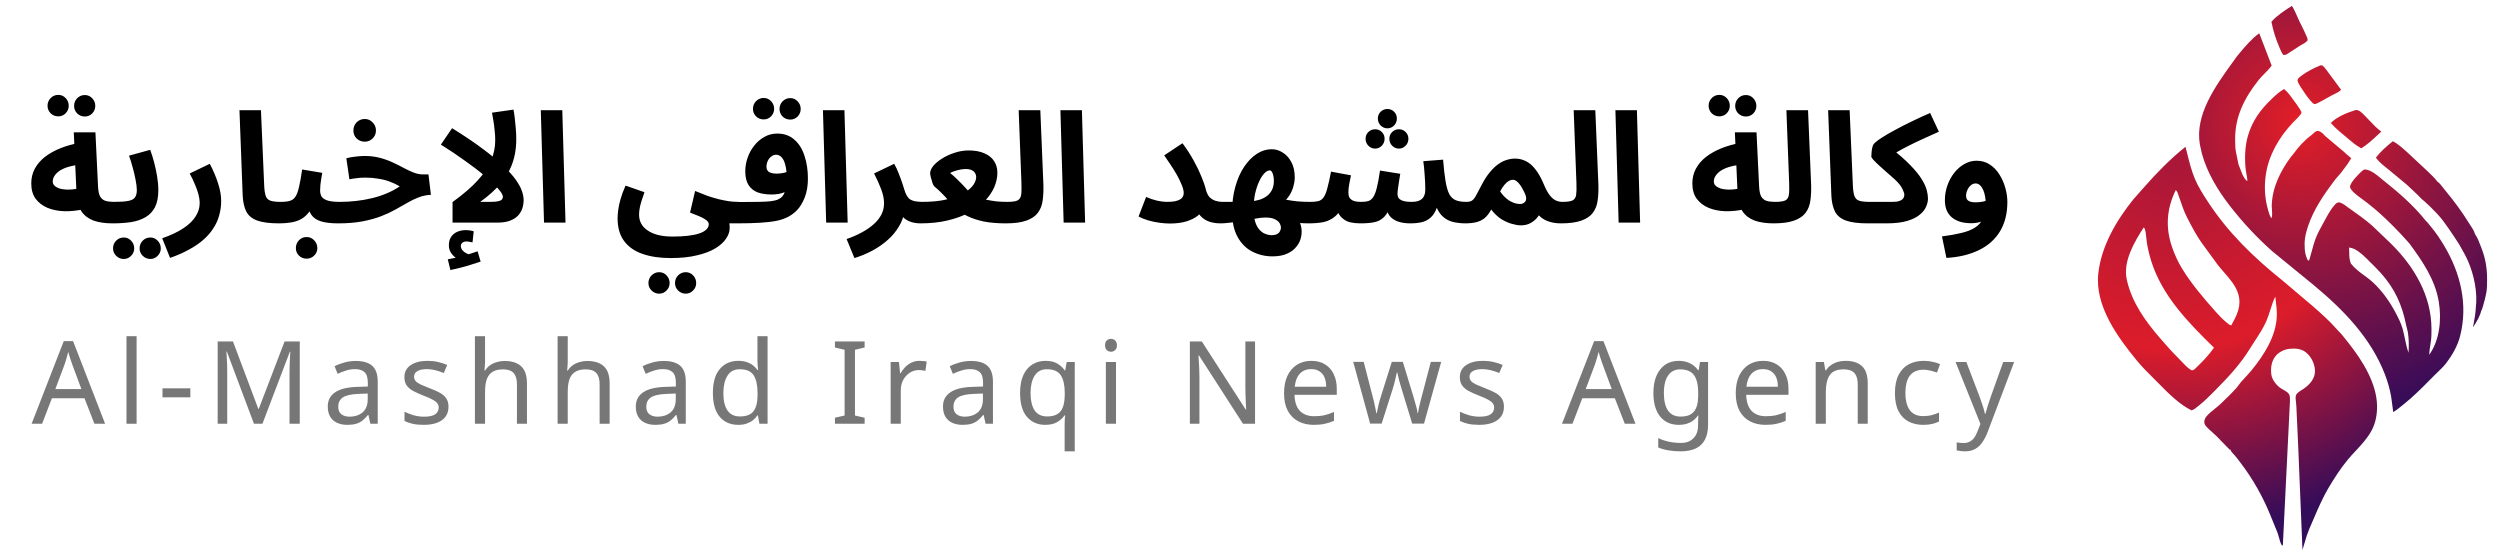
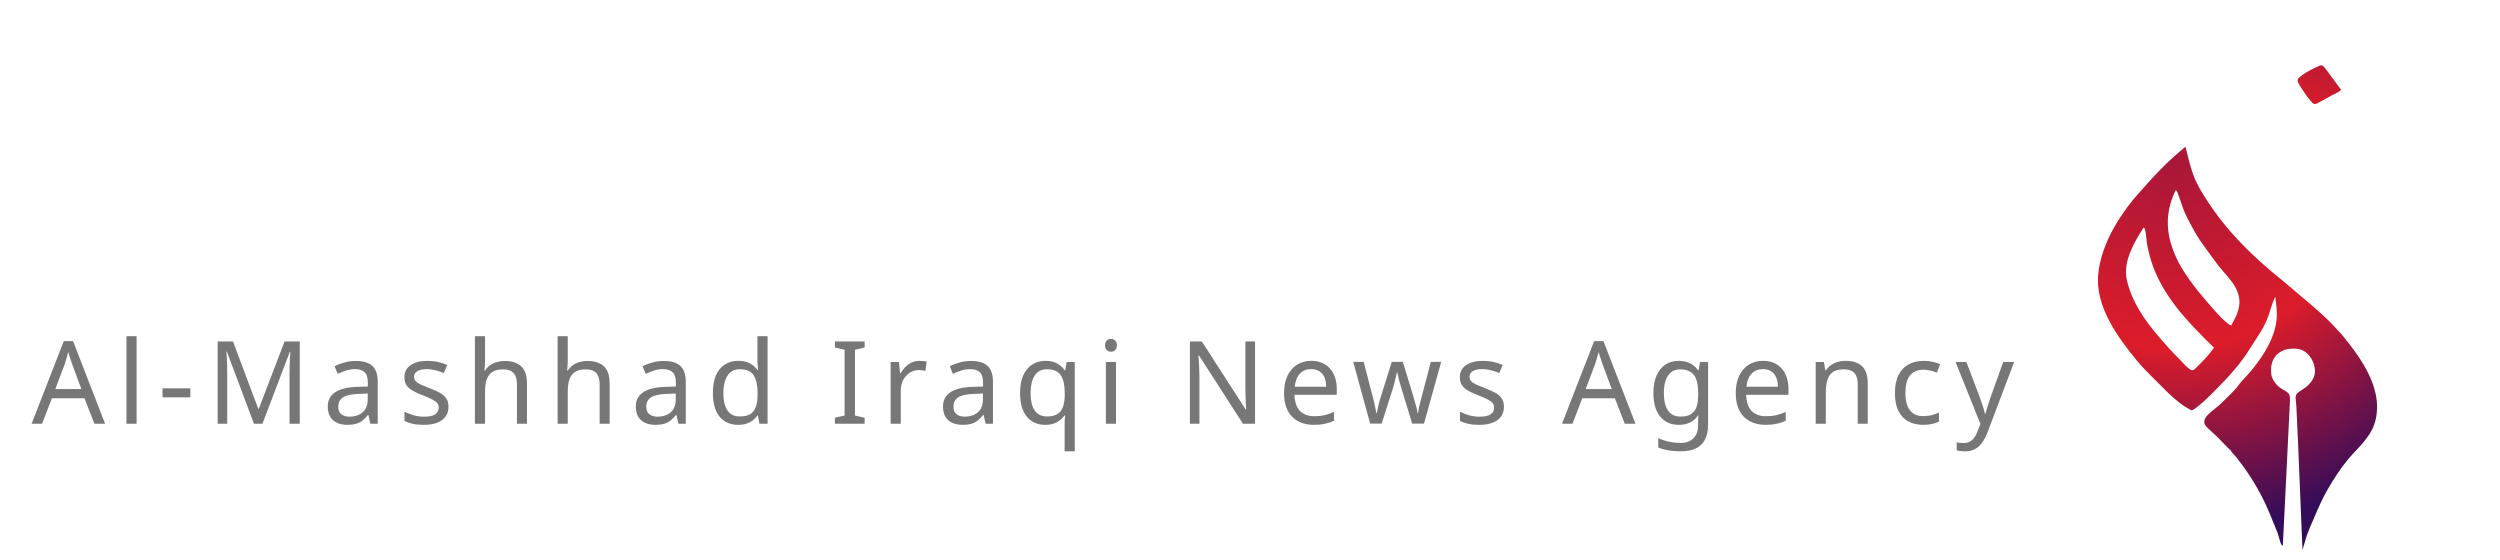
<svg xmlns="http://www.w3.org/2000/svg" width="3257" height="730" viewBox="0 0 3257 730" fill="none">
-   <path d="M2992.81 21.399C2990.76 16.724 2988.73 12.1 2985.95 7.64C2977.05 13.22 2966.11 20.363 2959.22 28.35C2961.33 39.497 2964.69 50.059 2969.09 60.512C2969.3 61.01 2969.51 61.522 2969.73 62.041C2971.07 65.293 2972.54 68.869 2974.67 71.516C2976.84 71.722 2977.87 71.511 2979.73 70.355L2996.18 59.677C2997.08 59.117 2998.04 58.588 2999.02 58.053C3001.69 56.586 3004.45 55.07 3006.23 52.722C3006.57 50.77 3005.94 49.367 3005.2 47.732C3005.03 47.365 3004.86 46.986 3004.69 46.586C3002.93 42.38 3000.89 38.29 2998.85 34.203C2997.85 32.202 2996.85 30.202 2995.88 28.19C2994.79 25.924 2993.8 23.655 2992.81 21.399Z" fill="url(#paint0_radial_106_130)" />
  <path d="M3023.13 85.121C3023.76 85.087 3024.43 85.158 3025.08 85.227C3025.3 85.25 3025.51 85.273 3025.72 85.292C3028.65 87.94 3030.96 91.122 3033.27 94.301C3033.73 94.944 3034.2 95.586 3034.67 96.224L3050.02 117.005C3047.91 119.327 3043.91 121.275 3040.47 122.951C3039.35 123.496 3038.29 124.013 3037.38 124.504C3035.04 125.752 3032.75 127.051 3030.46 128.347L3030.46 128.348L3030.46 128.348C3026.52 130.58 3022.59 132.807 3018.48 134.767C3018.24 134.84 3017.99 134.934 3017.72 135.032L3017.72 135.032C3016.78 135.374 3015.72 135.763 3014.89 135.482C3010.46 133.983 2996.18 112.463 2993.99 107.462C2993.38 106.073 2992.92 104.822 2993.57 103.366C2994.42 101.418 2997.02 99.535 2998.81 98.244L2998.98 98.121C3006.18 92.911 3014.87 88.398 3023.13 85.121Z" fill="url(#paint1_radial_106_130)" />
-   <path d="M3080.25 150.094C3077.21 146.955 3073.37 142.997 3069.1 143.3C3057.93 146.798 3044.87 151.806 3036.52 160.253C3043.22 167.645 3050.96 173.989 3058.66 180.298L3058.86 180.459C3059.8 181.227 3060.74 182.026 3061.71 182.836C3065.02 185.628 3068.48 188.542 3072.07 190.671L3076.1 193.24C3083.89 188.654 3090.56 182.417 3097.18 176.232C3098.91 174.618 3100.63 173.008 3102.37 171.432L3102.16 171.283C3096.87 167.542 3092 162.371 3087.28 157.374L3087.28 157.372C3085.36 155.331 3083.46 153.319 3081.58 151.445C3081.15 151.027 3080.71 150.573 3080.26 150.1L3080.25 150.095L3080.25 150.094Z" fill="url(#paint2_radial_106_130)" />
-   <path fill-rule="evenodd" clip-rule="evenodd" d="M3157.14 261.086C3155.49 259.96 3153.89 258.242 3152.36 256.609C3151.66 255.854 3150.97 255.117 3150.3 254.466L3135.84 240.839L3112.53 221.502C3111.75 220.873 3110.96 220.247 3110.18 219.62C3104.77 215.323 3099.31 210.987 3095.28 205.361C3101.42 197.375 3109.54 190.248 3117.41 183.985C3123.59 187.253 3128.55 191.649 3133.67 196.182C3134.49 196.911 3135.32 197.643 3136.15 198.375L3162.9 223.345C3163.96 224.412 3165.07 225.483 3166.19 226.565L3166.19 226.567C3169.45 229.712 3172.81 232.959 3175.34 236.517C3178.03 238.284 3180.55 241.566 3182.83 244.546L3182.83 244.547L3182.84 244.548C3183.66 245.619 3184.45 246.65 3185.21 247.558C3196.88 261.533 3206.97 275.186 3216.56 290.648C3217.09 291.509 3217.74 292.48 3218.43 293.517L3218.43 293.522C3220.73 296.975 3223.51 301.158 3224.23 304.405L3224.3 304.767C3227.68 309.6 3229.77 315.099 3231.84 320.562L3231.85 320.583C3231.98 320.913 3232.1 321.242 3232.23 321.572C3232.38 321.967 3232.53 322.361 3232.68 322.755C3238.17 337.022 3240.21 349.021 3240.18 364.362L3240.18 365.245V365.245C3240.17 370.487 3240.16 375.832 3239.24 380.995C3238.28 386.411 3236.96 391.458 3235.43 396.728C3235.35 396.989 3235.28 397.262 3235.2 397.545C3235.15 397.726 3235.1 397.911 3235.04 398.098C3234.44 400.29 3233.72 402.901 3232.69 404.623C3230.62 412.469 3226.31 419.777 3221.78 426.428C3222.02 425.079 3222.27 423.738 3222.52 422.402C3223.81 415.463 3225.07 408.663 3225.43 401.519C3228.05 381.479 3223.3 358.454 3215.32 340.11C3212.74 334.166 3209.59 328.605 3206.42 323.005L3206.42 323L3206.42 322.996C3205.55 321.461 3204.68 319.924 3203.82 318.375C3203.82 318.375 3192.36 300.335 3182.83 287.663C3173.3 274.991 3157.14 261.086 3157.14 261.086ZM3218.64 344.973C3218.63 345.108 3218.63 345.237 3218.62 345.357C3218.62 345.498 3218.62 345.627 3218.62 345.739C3218.62 345.532 3218.63 345.267 3218.64 344.973ZM3228.81 350.593L3228.81 350.594C3228.83 350.444 3228.86 350.294 3228.88 350.144L3228.81 350.593Z" fill="url(#paint3_radial_106_130)" />
-   <path fill-rule="evenodd" clip-rule="evenodd" d="M2918.05 68.843C2916.88 70.234 2915.71 71.636 2914.51 73.049C2912.53 75.829 2910.48 78.671 2908.39 81.569C2886.19 112.31 2859.41 149.412 2865.95 188.055L2868.53 199.845C2875.54 225.202 2889.49 248.228 2905.54 268.82C2921.8 289.678 2940.43 309.758 2960.28 327.294L3014.16 371.321C3052.84 403.43 3088.84 440.228 3107.15 487.946C3110.63 497.003 3113.55 507.166 3115.2 516.708L3117.9 536.834C3122.15 534.321 3125.87 531.293 3129.65 528.213L3129.67 528.196C3130.16 527.803 3130.64 527.409 3131.13 527.015C3131.47 526.735 3131.82 526.455 3132.17 526.176C3144.52 516.264 3155.53 505.144 3166.62 493.928L3166.63 493.928L3166.66 493.895L3166.73 493.817C3168.1 492.438 3169.47 491.056 3170.84 489.676C3172.37 488.127 3173.97 486.594 3175.58 485.052C3179.6 481.195 3183.68 477.284 3186.99 472.948C3194.92 462.541 3201.74 450.602 3205.01 437.835C3215.5 396.839 3205.7 356.094 3184.35 320.27C3179.13 311.523 3173.39 302.947 3166.86 295.134C3166.31 294.479 3165.75 293.776 3165.18 293.06C3163.67 291.151 3162.07 289.142 3160.36 287.663C3144.71 268.037 3125.43 251.186 3105.81 235.596C3104.63 234.656 3103.4 233.634 3102.14 232.58L3102.14 232.578C3096.03 227.48 3089.04 221.643 3081.5 220.768C3080.13 220.61 3078.27 221.835 3077.29 222.72C3072.76 226.829 3062.26 237.245 3061.51 243.333C3062.35 248.483 3071.56 255.109 3076.01 258.302C3076.14 258.4 3076.27 258.495 3076.4 258.586C3099.3 275.072 3120.27 296.11 3138.99 317.212C3155.95 340.277 3172.41 364.151 3177.23 393.027C3181.05 415.919 3178.57 443.007 3164.77 462.236C3164.89 458.064 3165.54 453.972 3166.18 449.871C3166.52 447.71 3166.86 445.547 3167.13 443.37C3167.76 438.238 3167.76 433.112 3167.73 427.95C3167.47 384.886 3145.06 347.137 3115.09 317.545L3090.26 293.811C3081.55 286.179 3071.62 279.162 3062.07 272.42L3062.07 272.419C3061.24 271.835 3060.41 271.251 3059.59 270.67C3059.05 270.29 3058.45 269.835 3057.79 269.344C3054.59 266.957 3050.21 263.688 3046.94 263.631C3045.09 263.599 3043.24 265.205 3042.04 266.488C3036.91 271.976 3033.02 279.154 3029.38 285.865C3028.86 286.821 3028.35 287.768 3027.84 288.699C3027.27 289.742 3026.69 290.782 3026.11 291.82C3022.54 298.266 3019 304.668 3016.45 311.637C3014.69 316.444 3013.35 321.39 3012.02 326.334C3011.17 329.455 3010.33 332.575 3009.38 335.659C3009.35 335.797 3009.32 335.932 3009.29 336.065C3008.95 337.525 3008.67 338.734 3007.46 339.804C3005.65 338.435 3004.55 334.393 3003.89 331.996C3003.85 331.828 3003.8 331.668 3003.76 331.517C3002.58 327.263 3002.53 322.851 3002.47 318.458C3002.47 317.809 3002.46 317.16 3002.45 316.512C3002.58 309.082 3004.55 301.939 3006.85 294.936C3013.94 273.317 3027.61 253.245 3041.3 235.222C3042.91 233.093 3044.68 231.093 3046.45 229.094C3048.93 226.282 3051.41 223.472 3053.47 220.309C3057.21 215.638 3060.21 211.276 3063.21 206.103L3055.55 199.632C3055.01 198.784 3053.84 197.861 3052.81 197.047L3052.81 197.046C3052.38 196.712 3051.98 196.396 3051.66 196.111L3028.85 176.893L3027.95 175.768C3025.86 173.456 3022.55 170.617 3019.33 170.516C3017.2 170.449 3013.91 173.606 3012.05 175.383C3011.84 175.586 3011.65 175.771 3011.48 175.931C3003.45 181.619 2994.36 191.31 2988.73 199.367C2976.22 213.934 2964.04 235.931 2960.89 255.162C2960.25 259.062 2959.76 263.265 2959.61 267.215C2959.55 268.635 2959.69 270.561 2959.85 272.63C2960.17 277.027 2960.54 282.07 2959.18 284.284C2956.96 281.354 2955.8 277.09 2954.81 273.451C2954.78 273.343 2954.75 273.235 2954.72 273.128C2954.68 272.982 2954.64 272.837 2954.6 272.693C2950.5 257.761 2949.7 243.434 2951.84 228.108C2955.44 202.247 2969.48 178.338 2987.28 159.636C2987.65 159.248 2988.27 158.643 2989.03 157.897L2989.03 157.896C2992.36 154.646 2998.42 148.73 2998.34 146.533C2998.23 143.718 2987.75 129.922 2983.91 124.869L2983.91 124.858C2983.58 124.421 2983.29 124.05 2983.07 123.758C2980.96 120.958 2978.41 118.281 2975.75 115.993C2969.62 119.347 2965.01 123.729 2960.02 128.482L2959.66 128.82C2944.9 142.86 2934.35 157.272 2928.56 177.095C2924.6 190.648 2924.18 206.842 2925.68 220.867C2925.9 222.863 2926.29 224.838 2926.68 226.812C2927.28 229.833 2927.88 232.851 2927.84 235.941L2927.63 235.817L2927.31 235.59C2925.05 234.102 2923.68 231.517 2922.38 229.084C2922.09 228.545 2921.81 228.013 2921.52 227.502L2916.28 214.153L2912.84 197.078C2912.14 193.132 2912.07 189.055 2911.99 185.035C2911.98 184.413 2911.97 183.792 2911.96 183.173C2911.27 152.247 2924.05 127.457 2942.82 103.883C2945.13 100.989 2947.75 98.363 2950.37 95.736C2953.62 92.483 2956.87 89.229 2959.52 85.465L2943.34 43.313C2933.21 50.738 2925.86 59.519 2918.05 68.843ZM2869.16 194.582L2869.16 194.329C2869.16 194.413 2869.16 194.498 2869.16 194.582ZM2904.11 111.769C2904.13 111.856 2904.15 111.945 2904.17 112.035ZM2869.94 191.586C2869.91 191.553 2869.89 191.522 2869.87 191.492L2869.87 191.487L2869.86 191.483C2869.89 191.515 2869.91 191.55 2869.94 191.586ZM3079.97 358.74C3073.79 354.2 3067.64 349.693 3062.75 343.368C3060.65 338.1 3060.61 333.402 3060.57 328.352V328.351C3060.55 326.43 3060.53 324.458 3060.4 322.384C3060.97 322.536 3061.57 322.679 3062.19 322.825C3063.92 323.233 3065.76 323.667 3067.21 324.393C3074.69 328.16 3081.27 334.828 3087.5 341.147C3089.75 343.432 3091.96 345.672 3094.15 347.713L3101.99 355.98C3119.94 376.107 3129.47 397.174 3134.67 423.343C3134.95 424.777 3135.34 426.182 3135.72 427.586L3135.72 427.587C3136.2 429.311 3136.67 431.034 3136.96 432.809C3138.4 441.842 3138.38 450.48 3137.84 459.584C3135.66 453.629 3134.39 447.468 3133.12 441.303L3133.12 441.302C3132.17 436.683 3131.22 432.062 3129.88 427.523C3127.86 420.677 3124.21 413.456 3120.86 407.167C3113.11 392.664 3104.23 380.1 3092.36 368.707C3088.47 364.973 3084.21 361.849 3079.97 358.74ZM2875.82 139.284L2875.82 139.286C2875.79 139.377 2875.76 139.48 2875.72 139.605C2875.76 139.479 2875.79 139.375 2875.82 139.284Z" fill="url(#paint4_radial_106_130)" />
  <path fill-rule="evenodd" clip-rule="evenodd" d="M2904.72 585.722L2905.86 585.917C2906.56 588.266 2908.31 590.058 2910.03 591.817C2910.63 592.431 2911.23 593.04 2911.77 593.668C2913.52 595.672 2915.13 597.819 2916.74 599.957C2917.37 600.788 2918 601.618 2918.63 602.437C2926.83 613.097 2934.27 624.518 2940.92 636.203C2946.89 646.672 2952.19 657.671 2956.83 668.788L2967.31 694.376C2967.91 695.975 2968.44 697.973 2968.99 700.059C2970.04 704.072 2971.18 708.409 2973.12 710.852L2974.12 710.06L2982.87 532.275C2982.92 530.915 2983 529.504 2983.09 528.071C2983.33 524.052 2983.58 519.855 2983.06 516.088C2982.53 512.186 2978.26 509.759 2974.33 507.527C2972.71 506.606 2971.15 505.718 2969.93 504.773C2965.02 500.961 2959.85 494.156 2959.08 487.862C2958.06 479.391 2959.11 470.723 2964.6 463.896C2968.85 458.621 2976.23 455.055 2982.87 454.406C2990.61 453.649 2998.39 454.168 3004.57 459.411C3011.15 464.999 3015.34 473.448 3015.93 482.035C3016.64 492.374 3009.65 500.569 3001.65 506.158C3000.67 506.841 2999.69 507.457 2998.73 508.063C2996.28 509.614 2993.93 511.098 2991.9 513.458L2991.87 513.52L2991.78 513.721C2991.27 514.903 2990.68 516.244 2990.7 517.521C2990.72 519.588 2990.96 521.709 2991.2 523.835L2991.2 523.836C2991.4 525.628 2991.6 527.423 2991.68 529.19L2994.01 579.555L2999.67 716.444L3005.44 697.218C3007.48 691.355 3010.01 685.565 3012.52 679.825C3013.39 677.855 3014.24 675.892 3015.08 673.933C3020.41 661.45 3026.04 648.621 3032.87 636.879C3040.28 624.147 3049.15 610.361 3058.57 599.006C3061.88 595.006 3065.46 591.162 3069.05 587.309C3076.78 579.001 3084.56 570.648 3089.86 560.602C3095.05 550.75 3096.97 539.913 3096.83 528.882C3096.45 499.59 3078.09 470.323 3060.51 447.933C3059.9 447.152 3059.29 446.367 3058.67 445.58L3058.67 445.575C3054.52 440.253 3050.3 434.849 3045.5 430.154C3035.54 418.55 3023.99 408.43 3012.53 398.385L2973.81 365.619C2936.25 335.551 2902.69 303.058 2876.27 262.597C2870.14 253.209 2863.8 243.232 2859.43 232.856C2855.11 222.579 2852.38 211.594 2849.68 200.706C2848.89 197.513 2848.1 194.328 2847.27 191.172C2827.65 206.934 2810.07 224.759 2793.52 243.685L2779.22 259.852C2757.05 287.382 2737.44 320.889 2733.64 356.551C2729.15 398.658 2758.81 439.279 2784.09 469.974C2790.67 477.973 2798.25 485.518 2805.66 492.89C2806.83 494.058 2808 495.221 2809.16 496.381C2810.59 497.808 2812.02 499.25 2813.45 500.699C2826.05 513.409 2839.16 526.634 2855.13 534.663C2857.95 533.961 2861.2 531.265 2863.82 529.092C2864.38 528.62 2864.92 528.173 2865.42 527.776C2872.12 522.442 2878.12 516.401 2884.13 510.342C2885.06 509.405 2885.99 508.468 2886.93 507.534C2903.01 491.428 2919.46 473.527 2931.34 453.99C2933.52 450.4 2935.85 446.843 2938.18 443.272C2943.53 435.086 2948.92 426.831 2952.75 417.96C2954.73 413.382 2956.24 408.609 2957.75 403.826C2959.61 397.923 2961.48 392.005 2964.24 386.421C2964.46 388.473 2964.71 390.506 2964.95 392.531C2965.74 398.979 2966.51 405.343 2966.23 411.95C2965.12 438.197 2949.8 462.068 2933.83 481.805C2930.98 485.326 2927.89 488.652 2924.8 491.977C2922.97 493.945 2921.15 495.913 2919.37 497.919C2918.42 498.997 2917.6 500.158 2916.79 501.323C2915.96 502.504 2915.14 503.688 2914.15 504.792C2907.9 511.828 2901.03 518.442 2894.24 524.976C2893.9 525.312 2893.55 525.648 2893.2 525.984C2890.86 528.238 2888.17 530.39 2885.48 532.551C2881.62 535.644 2877.74 538.756 2874.8 542.22C2872.89 544.477 2871.42 547.392 2871.78 550.425C2871.94 551.729 2872.33 553.075 2873.14 554.127C2875.69 557.448 2879.03 560.396 2882.33 563.301C2884.14 564.901 2885.94 566.488 2887.59 568.116L2904.72 585.722ZM2948.93 581.741C2948.93 581.741 2948.93 581.741 2948.93 581.741C2948.93 581.741 2948.93 581.741 2948.93 581.741L2948.93 581.741ZM3011.89 560.135L3011.89 560.134C3012.12 560.026 3012.36 559.918 3012.59 559.81C3012.35 559.918 3012.12 560.026 3011.89 560.135ZM2770.86 364.754C2765.44 340.759 2780.45 315.679 2792.73 296.399C2792.84 296.493 2792.95 296.577 2793.05 296.658C2793.54 297.041 2793.89 297.319 2794.14 297.994C2795.4 301.441 2795.82 305.86 2796.22 310.075C2796.43 312.218 2796.63 314.307 2796.93 316.19C2798.18 323.988 2800.23 332.45 2802.58 339.991C2816.8 385.499 2851.07 420.502 2884.4 452.954C2877.1 463.431 2868.58 471.937 2859.38 480.737C2859.31 480.794 2859.24 480.851 2859.17 480.908C2858.46 481.489 2857.7 482.1 2856.8 482.314C2855.4 482.644 2855.04 482.449 2853.88 481.692C2849.7 478.975 2845.56 474.566 2841.71 470.463C2840.18 468.835 2838.7 467.255 2837.27 465.848C2828.94 457.602 2821.49 449.074 2813.84 440.222C2794.6 417.949 2777.45 393.913 2770.86 364.754ZM2829.83 322.092C2820.92 296.345 2822.63 272.171 2834.54 247.703C2836.24 248.678 2836.94 250.836 2837.56 252.755C2837.69 253.172 2837.82 253.577 2837.96 253.957L2843.95 271.011C2845.54 275.286 2847.31 279.43 2849.4 283.489C2855 294.387 2860.92 305.827 2867.96 315.86L2889.1 344.784C2891.61 348.03 2894.43 351.26 2897.29 354.541C2904.91 363.268 2912.84 372.354 2916 383.047C2920.64 398.721 2914.18 410.611 2906.91 423.946C2906.36 423.854 2905.83 423.719 2905.32 423.492C2904.12 422.955 2902.91 421.93 2901.79 420.981C2901.41 420.658 2901.04 420.344 2900.68 420.061C2895.39 415.857 2890.73 410.706 2886.23 405.675C2870.51 388.079 2854.74 369.534 2842.45 349.316C2837.26 340.778 2833.09 331.536 2829.83 322.092Z" fill="url(#paint5_radial_106_130)" />
-   <path d="M146.528 291C137.061 291 128.861 289.8 121.928 287.4C115.128 284.867 109.861 280.867 106.128 275.4C102.395 269.8 100.261 262.333 99.728 253L96.128 172.4H124.328L127.728 243.2C127.995 248.667 128.861 252.867 130.328 255.8C131.928 258.6 134.195 260.533 137.128 261.6C140.061 262.533 143.861 263 148.528 263C153.595 263 157.195 264.333 159.328 267C161.461 269.533 162.528 272.733 162.528 276.6C162.528 280.733 161.128 284.2 158.328 287C155.661 289.667 151.728 291 146.528 291ZM109.928 272.4C100.995 274.4 92.395 275.333 84.128 275.2C75.862 274.933 68.462 273.467 61.928 270.8C55.395 268 50.195 264 46.328 258.8C42.595 253.6 40.728 247 40.728 239C40.728 231.933 42.261 225.533 45.328 219.8C48.528 213.933 52.928 208.8 58.528 204.4C64.261 200 70.928 196.267 78.528 193.2C86.128 190.133 94.395 187.8 103.328 186.2L106.128 214.6C100.395 214.867 95.195 215.667 90.528 217C85.995 218.2 82.061 219.8 78.728 221.8C75.528 223.8 73.061 226.067 71.328 228.6C69.595 231 68.728 233.6 68.728 236.4C68.728 238.667 69.528 240.533 71.128 242C72.728 243.467 74.862 244.667 77.528 245.6C80.195 246.4 83.261 246.867 86.728 247C90.195 247.133 93.728 246.933 97.328 246.4C101.061 245.867 104.728 245 108.328 243.8L109.928 272.4ZM110.528 151.8C106.661 151.8 103.328 150.467 100.528 147.8C97.862 145 96.528 141.733 96.528 138C96.528 134.133 97.862 130.8 100.528 128C103.328 125.2 106.661 123.8 110.528 123.8C114.261 123.8 117.461 125.2 120.128 128C122.795 130.8 124.128 134.133 124.128 138C124.128 141.733 122.795 145 120.128 147.8C117.461 150.467 114.261 151.8 110.528 151.8ZM75.928 151.6C72.061 151.6 68.728 150.267 65.928 147.6C63.261 144.8 61.928 141.533 61.928 137.8C61.928 133.933 63.261 130.6 65.928 127.8C68.728 125 72.061 123.6 75.928 123.6C79.662 123.6 82.862 125 85.528 127.8C88.195 130.6 89.528 133.933 89.528 137.8C89.528 141.533 88.195 144.8 85.528 147.6C82.862 150.267 79.662 151.6 75.928 151.6ZM146.461 291L148.461 263C156.461 263 162.594 262.6 166.861 261.8C171.128 261 174.061 259.533 175.661 257.4C177.394 255.133 178.261 251.933 178.261 247.8C178.261 244.067 177.728 239.6 176.661 234.4C175.728 229.2 174.461 223.8 172.861 218.2C171.394 212.6 169.794 207.467 168.061 202.8L195.661 195.2C197.394 199.733 199.061 205 200.661 211C202.261 217 203.594 223.2 204.661 229.6C205.728 235.867 206.261 241.933 206.261 247.8C206.261 256.867 204.794 264.267 201.861 270C198.928 275.6 194.794 279.933 189.461 283C184.261 286.067 177.994 288.2 170.661 289.4C163.328 290.467 155.261 291 146.461 291ZM195.861 337.4C191.994 337.4 188.661 336 185.861 333.2C183.194 330.533 181.861 327.333 181.861 323.6C181.861 319.733 183.194 316.4 185.861 313.6C188.661 310.8 191.994 309.4 195.861 309.4C199.594 309.4 202.794 310.8 205.461 313.6C208.128 316.4 209.461 319.733 209.461 323.6C209.461 327.333 208.128 330.533 205.461 333.2C202.794 336 199.594 337.4 195.861 337.4ZM161.261 337.4C157.394 337.4 154.061 336 151.261 333.2C148.594 330.533 147.261 327.333 147.261 323.6C147.261 319.733 148.594 316.4 151.261 313.6C154.061 310.8 157.394 309.4 161.261 309.4C164.994 309.4 168.194 310.8 170.861 313.6C173.528 316.4 174.861 319.733 174.861 323.6C174.861 327.333 173.528 330.533 170.861 333.2C168.194 336 164.994 337.4 161.261 337.4ZM221.536 336L211.336 310.4C222.803 306.4 232.069 302 239.136 297.2C246.336 292.4 251.603 287.267 254.936 281.8C258.403 276.333 260.136 270.667 260.136 264.8C260.136 261.067 259.603 257.2 258.536 253.2C257.469 249.067 255.936 244.733 253.936 240.2C252.069 235.667 249.803 230.933 247.136 226L273.336 213.4C278.003 222.333 281.603 230.867 284.136 239C286.803 247.133 288.136 254.733 288.136 261.8C288.136 268.333 287.269 274.6 285.536 280.6C283.936 286.6 281.403 292.2 277.936 297.4C274.603 302.733 270.269 307.733 264.936 312.4C259.603 317.067 253.336 321.333 246.136 325.2C238.936 329.2 230.736 332.8 221.536 336ZM363.572 291C351.172 291 341.572 289.733 334.772 287.2C328.105 284.667 323.439 280.733 320.772 275.4C318.105 269.933 316.572 263.067 316.172 254.8L311.972 143.6H339.972L344.172 241.4C344.439 247.533 345.105 252.133 346.172 255.2C347.239 258.267 349.239 260.333 352.172 261.4C355.239 262.467 359.705 263 365.572 263C370.639 263 374.239 264.333 376.372 267C378.639 269.533 379.772 272.733 379.772 276.6C379.772 280.733 378.372 284.2 375.572 287C372.772 289.667 368.772 291 363.572 291ZM363.844 291L365.844 263C370.91 263 374.91 262.533 377.844 261.6C380.91 260.667 383.31 258.8 385.044 256C386.91 253.067 388.444 248.8 389.644 243.2C390.977 237.6 392.31 230.133 393.644 220.8L419.844 225.2C419.577 227.2 419.177 229.533 418.644 232.2C418.244 234.867 417.844 237.6 417.444 240.4C417.177 243.067 417.044 245.6 417.044 248C417.044 251.2 417.71 253.933 419.044 256.2C420.51 258.333 423.044 260 426.644 261.2C430.377 262.4 435.71 263 442.644 263C447.71 263 451.31 264.333 453.444 267C455.577 269.533 456.644 272.733 456.644 276.6C456.644 280.733 455.244 284.2 452.444 287C449.777 289.667 445.844 291 440.644 291C431.444 291 423.977 290.133 418.244 288.4C412.51 286.667 408.244 283.733 405.444 279.6C402.644 275.467 400.844 269.8 400.044 262.6H409.644C407.244 269 404.444 274.133 401.244 278C398.044 281.733 394.444 284.533 390.444 286.4C386.444 288.267 382.177 289.467 377.644 290C373.244 290.667 368.644 291 363.844 291ZM399.444 337C395.577 337 392.244 335.667 389.444 333C386.777 330.333 385.444 327.067 385.444 323.2C385.444 319.333 386.777 315.933 389.444 313C392.244 310.2 395.577 308.8 399.444 308.8C403.31 308.8 406.577 310.2 409.244 313C412.044 315.933 413.444 319.333 413.444 323.2C413.444 327.067 412.044 330.333 409.244 333C406.577 335.667 403.31 337 399.444 337ZM440.602 291L442.602 263C449.802 263 456.935 262.6 464.002 261.8C471.068 261 477.935 259.8 484.602 258.2C491.268 256.6 497.602 254.533 503.602 252C509.735 249.467 515.468 246.4 520.802 242.8C516.802 240.4 512.468 238.333 507.802 236.6C503.135 234.867 498.135 233.6 492.802 232.8C487.602 231.867 482.068 231.4 476.202 231.4C474.068 231.4 471.802 231.467 469.402 231.6C467.135 231.733 464.802 232 462.402 232.4C460.002 232.667 457.602 233.067 455.202 233.6L451.202 206.2C455.068 205.133 459.135 204.4 463.402 204C467.802 203.467 471.668 203.2 475.002 203.2C482.202 203.2 488.802 204 494.802 205.6C500.935 207.2 506.535 209.2 511.602 211.6C516.802 214 521.602 216.4 526.002 218.8C530.535 221.2 534.802 223.2 538.802 224.8C542.935 226.4 546.935 227.2 550.802 227.2H558.202L561.402 253.8C555.668 254.067 550.268 255.2 545.202 257.2C540.268 259.067 535.335 261.467 530.402 264.4C525.602 267.2 520.402 270.133 514.802 273.2C509.335 276.267 503.135 279.133 496.202 281.8C489.268 284.467 481.268 286.667 472.202 288.4C463.135 290.133 452.602 291 440.602 291ZM475.202 184.6C471.068 184.6 467.535 183.2 464.602 180.4C461.802 177.6 460.402 174.133 460.402 170C460.402 165.867 461.802 162.333 464.602 159.4C467.535 156.467 471.068 155 475.202 155C479.202 155 482.602 156.467 485.402 159.4C488.335 162.333 489.802 165.867 489.802 170C489.802 174.133 488.335 177.6 485.402 180.4C482.602 183.2 479.202 184.6 475.202 184.6ZM645.183 182.8C645.183 178.4 644.916 174 644.383 169.6C643.983 165.2 643.449 161.067 642.783 157.2C642.116 153.2 641.516 149.733 640.983 146.8L668.983 142.8C669.516 145.467 670.049 149 670.583 153.4C671.116 157.8 671.583 162.467 671.983 167.4C672.383 172.2 672.583 176.8 672.583 181.2C672.583 188.133 671.983 194.667 670.783 200.8C669.583 206.933 667.783 212.733 665.383 218.2C662.983 223.533 659.983 228.667 656.383 233.6L652.783 238.4C649.316 242.667 645.249 246.867 640.583 251C636.049 255.133 631.049 259.133 625.583 263H638.583C643.116 263 646.583 262.733 648.983 262.2C651.383 261.667 652.983 260.933 653.783 260C654.716 258.933 655.183 257.733 655.183 256.4C655.183 254 653.116 250.467 648.983 245.8C644.849 241 639.116 235.533 631.783 229.4C624.449 223.133 615.849 216.533 605.983 209.6C596.249 202.533 585.716 195.467 574.383 188.4L588.983 167C604.716 176.733 617.983 185.667 628.783 193.8C639.716 201.933 648.649 209.333 655.583 216C662.649 222.667 668.116 228.733 671.983 234.2C675.849 239.667 678.516 244.6 679.983 249C681.449 253.267 682.183 257.133 682.183 260.6C682.183 264.467 681.583 268.2 680.383 271.8C679.183 275.267 677.249 278.4 674.583 281.2C671.916 283.867 668.449 286 664.183 287.6C659.916 289.2 654.649 290 648.383 290H589.583V263.2C603.316 253.333 614.183 244 622.183 235.2C630.316 226.4 636.183 217.733 639.783 209.2C643.383 200.667 645.183 191.867 645.183 182.8ZM586.783 351.8L583.383 337.8C588.049 337 591.516 336.333 593.783 335.8C596.183 335.267 598.716 334.667 601.383 334L599.383 339C595.916 337.8 592.583 335.4 589.383 331.8C586.316 328.333 584.783 324.333 584.783 319.8C584.783 315 585.849 311.133 587.983 308.2C590.116 305.267 592.849 303.133 596.183 301.8C599.516 300.467 602.983 299.8 606.583 299.8C608.583 299.8 610.449 299.933 612.183 300.2C614.049 300.467 615.716 300.867 617.183 301.4L615.583 315.8C614.249 315.533 612.916 315.267 611.583 315C610.249 314.733 608.783 314.6 607.183 314.6C605.449 314.6 603.849 315.133 602.383 316.2C601.049 317.4 600.383 318.8 600.383 320.4C600.383 322.667 601.183 324.667 602.783 326.4C604.383 328.133 606.249 329.467 608.383 330.4C610.649 331.467 612.516 332.067 613.983 332.2L602.983 333.4C606.583 332.467 609.983 331.467 613.183 330.4C616.383 329.467 619.383 328.467 622.183 327.4L626.183 340.8C622.849 342 618.916 343.267 614.383 344.6C609.983 346.067 605.383 347.4 600.583 348.6C595.916 349.8 591.316 350.867 586.783 351.8ZM708.75 290L704.55 143.6H732.55L736.75 290H708.75ZM804.591 284.4C804.591 281.333 804.857 277.733 805.391 273.6C805.924 269.467 806.924 264.8 808.391 259.6C809.857 254.267 812.057 248.333 814.991 241.8L839.591 250.4C838.124 254.533 836.857 258.333 835.791 261.8C834.724 265.133 833.924 268.267 833.391 271.2C832.857 274 832.591 276.8 832.591 279.6C832.591 284 833.524 287.933 835.391 291.4C837.391 295 840.257 298 843.991 300.4C847.724 302.933 852.257 304.867 857.591 306.2C863.057 307.533 869.324 308.2 876.391 308.2C883.724 308.2 890.257 307.867 895.991 307.2C901.857 306.533 906.791 305.533 910.791 304.2C914.924 302.867 918.057 301.133 920.191 299C922.324 297 923.391 294.667 923.391 292C923.391 290.8 922.924 289.667 921.991 288.6C921.191 287.533 919.791 286.4 917.791 285.2C915.924 284 913.391 282.733 910.191 281.4C907.124 280.067 903.391 278.6 898.991 277L905.591 248.8C911.324 251.2 916.724 253.333 921.791 255.2C926.991 256.933 931.924 258.4 936.591 259.6C941.257 260.667 945.657 261.533 949.791 262.2C953.924 262.733 957.791 263 961.391 263C966.457 263 970.057 264.333 972.191 267C974.324 269.533 975.391 272.733 975.391 276.6C975.391 280.733 973.991 284.2 971.191 287C968.391 289.667 964.457 291 959.391 291C958.324 291 957.257 291 956.191 291C955.257 291 954.257 291 953.191 291C952.257 291 951.257 291 950.191 291C950.457 292.333 950.591 293.467 950.591 294.4C950.591 295.467 950.591 296.467 950.591 297.4C950.591 301.8 949.057 306.267 945.991 310.8C943.057 315.333 938.457 319.533 932.191 323.4C925.924 327.267 917.924 330.333 908.191 332.6C898.591 335 887.124 336.2 873.791 336.2C859.391 336.2 846.991 334.333 836.591 330.6C826.324 327 818.391 321.333 812.791 313.6C807.324 306 804.591 296.267 804.591 284.4ZM893.391 382.6C889.524 382.6 886.191 381.2 883.391 378.4C880.724 375.733 879.391 372.533 879.391 368.8C879.391 364.933 880.724 361.6 883.391 358.8C886.191 356 889.524 354.6 893.391 354.6C897.124 354.6 900.324 356 902.991 358.8C905.657 361.6 906.991 364.933 906.991 368.8C906.991 372.533 905.657 375.733 902.991 378.4C900.324 381.2 897.124 382.6 893.391 382.6ZM858.791 382.6C854.924 382.6 851.591 381.2 848.791 378.4C846.124 375.733 844.791 372.533 844.791 368.8C844.791 364.933 846.124 361.6 848.791 358.8C851.591 356 854.924 354.6 858.791 354.6C862.524 354.6 865.724 356 868.391 358.8C871.057 361.6 872.391 364.933 872.391 368.8C872.391 372.533 871.057 375.733 868.391 378.4C865.724 381.2 862.524 382.6 858.791 382.6ZM959.352 291L961.352 263.2C972.418 263.2 981.285 263.133 987.952 263C994.752 262.867 1000.02 262.6 1003.75 262.2C1007.62 261.667 1010.48 261.067 1012.35 260.4C1014.22 259.6 1015.82 258.733 1017.15 257.8C1018.75 256.6 1020.08 255 1021.15 253C1022.35 250.867 1023.28 248.067 1023.95 244.6C1024.62 241.133 1024.95 236.8 1024.95 231.6C1024.95 225.067 1024.35 219.6 1023.15 215.2C1022.08 210.667 1020.48 207.267 1018.35 205C1016.35 202.733 1013.88 201.6 1010.95 201.6C1008.82 201.6 1006.82 202.333 1004.95 203.8C1003.08 205.133 1001.55 207 1000.35 209.4C999.152 211.8 998.552 214.533 998.552 217.6C998.552 219.333 999.018 220.867 999.952 222.2C1000.88 223.533 1002.35 224.533 1004.35 225.2C1006.35 225.867 1008.88 226.2 1011.95 226.2C1014.88 226.2 1017.95 225.867 1021.15 225.2C1024.48 224.4 1027.55 223.333 1030.35 222L1031.15 245.8C1029.02 247.267 1026.55 248.6 1023.75 249.8C1020.95 251 1017.95 251.933 1014.75 252.6C1011.68 253.133 1008.55 253.4 1005.35 253.4C998.285 253.4 992.152 252.467 986.952 250.6C981.885 248.6 977.952 245.4 975.152 241C972.352 236.6 970.952 230.6 970.952 223C970.952 217.133 971.952 211.333 973.952 205.6C975.952 199.733 978.818 194.467 982.552 189.8C986.285 185 990.685 181.2 995.752 178.4C1000.82 175.467 1006.42 174 1012.55 174C1021.62 174 1029.08 176.667 1034.95 182C1040.95 187.2 1045.35 194.267 1048.15 203.2C1051.08 212 1052.55 221.8 1052.55 232.6C1052.55 242.067 1051.15 250.333 1048.35 257.4C1045.55 264.333 1042.22 269.8 1038.35 273.8C1035.15 277.133 1031.48 279.933 1027.35 282.2C1023.22 284.467 1018.15 286.267 1012.15 287.6C1006.28 288.8 999.018 289.667 990.352 290.2C981.818 290.733 971.485 291 959.352 291ZM1029.55 155.8C1025.68 155.8 1022.35 154.467 1019.55 151.8C1016.88 149 1015.55 145.733 1015.55 142C1015.55 138.133 1016.88 134.8 1019.55 132C1022.35 129.2 1025.68 127.8 1029.55 127.8C1033.28 127.8 1036.48 129.2 1039.15 132C1041.82 134.8 1043.15 138.133 1043.15 142C1043.15 145.733 1041.82 149 1039.15 151.8C1036.48 154.467 1033.28 155.8 1029.55 155.8ZM994.952 155.6C991.085 155.6 987.752 154.267 984.952 151.6C982.285 148.8 980.952 145.533 980.952 141.8C980.952 137.933 982.285 134.6 984.952 131.8C987.752 129 991.085 127.6 994.952 127.6C998.685 127.6 1001.88 129 1004.55 131.8C1007.22 134.6 1008.55 137.933 1008.55 141.8C1008.55 145.533 1007.22 148.8 1004.55 151.6C1001.88 154.267 998.685 155.6 994.952 155.6ZM1076.33 290L1072.13 143.6H1100.13L1104.33 290H1076.33ZM1113.14 336.2L1102.94 311.4C1110 309 1116.47 306.2 1122.34 303C1128.34 299.8 1133.54 296.267 1137.94 292.4C1142.34 288.533 1145.74 284.333 1148.14 279.8C1150.54 275.133 1151.74 270.133 1151.74 264.8C1151.74 259.2 1150.47 253.067 1147.94 246.4C1145.4 239.733 1142.34 232.933 1138.74 226L1164.94 213.4C1167.34 217.533 1169.4 222 1171.14 226.8C1173 231.467 1174.54 235.667 1175.74 239.4C1176.94 243.133 1177.74 245.667 1178.14 247C1180 253.4 1182.54 257.667 1185.74 259.8C1189.07 261.933 1194.4 263 1201.74 263C1206.8 263 1210.4 264.333 1212.54 267C1214.8 269.533 1215.94 272.733 1215.94 276.6C1215.94 280.733 1214.54 284.2 1211.74 287C1208.94 289.667 1204.94 291 1199.74 291C1194.27 291 1189.47 290.2 1185.34 288.6C1181.2 287 1177.87 284.667 1175.34 281.6C1172.94 278.533 1171.4 274.933 1170.74 270.8L1178.14 275C1177.34 282.067 1175 288.733 1171.14 295C1167.4 301.4 1162.54 307.267 1156.54 312.6C1150.54 317.933 1143.8 322.6 1136.34 326.6C1128.87 330.6 1121.14 333.8 1113.14 336.2ZM1199.18 291L1201.18 263C1210.51 263 1218.91 262.4 1226.38 261.2C1233.84 259.867 1240.38 258.133 1245.98 256C1251.71 253.867 1256.44 251.4 1260.18 248.6C1264.04 245.8 1266.91 242.867 1268.78 239.8C1270.78 236.6 1271.78 233.467 1271.78 230.4C1271.78 228.667 1271.31 227.067 1270.38 225.6C1269.58 224 1268.18 222.733 1266.18 221.8C1264.18 220.733 1261.44 220.2 1257.98 220.2C1256.24 220.2 1254.18 220.4 1251.78 220.8C1249.38 221.2 1246.98 221.8 1244.58 222.6C1242.18 223.267 1239.91 224.2 1237.78 225.4C1240.58 227.533 1243.64 230.267 1246.98 233.6C1250.31 236.8 1253.64 240.2 1256.98 243.8C1260.31 247.267 1263.18 250.667 1265.58 254C1268.38 255.2 1271.44 256.4 1274.78 257.6C1278.24 258.667 1281.98 259.6 1285.98 260.4C1289.98 261.2 1294.18 261.867 1298.58 262.4C1302.98 262.8 1307.51 263 1312.18 263C1317.24 263 1320.84 264.333 1322.98 267C1325.24 269.533 1326.38 272.733 1326.38 276.6C1326.38 280.733 1324.98 284.2 1322.18 287C1319.38 289.667 1315.38 291 1310.18 291C1299.51 291 1290.04 290.2 1281.78 288.6C1273.51 286.867 1266.11 284.4 1259.58 281.2C1253.18 277.867 1247.18 273.867 1241.58 269.2C1239.98 266.4 1237.71 263.4 1234.78 260.2C1231.98 256.867 1228.98 253.667 1225.78 250.6C1222.71 247.533 1219.91 245 1217.38 243C1216.71 242.467 1215.91 241.067 1214.98 238.8C1214.18 236.4 1213.44 233.933 1212.78 231.4C1212.11 228.733 1211.78 226.867 1211.78 225.8C1211.78 222.733 1213.18 219.467 1215.98 216C1218.91 212.533 1222.78 209.333 1227.58 206.4C1232.51 203.333 1237.91 200.867 1243.78 199C1249.78 197 1255.84 196 1261.98 196C1270.24 196 1277.11 197.267 1282.58 199.8C1288.18 202.2 1292.38 205.6 1295.18 210C1297.98 214.267 1299.38 219.267 1299.38 225C1299.38 231.4 1297.98 237.8 1295.18 244.2C1292.38 250.467 1288.24 256.4 1282.78 262C1277.44 267.6 1270.71 272.6 1262.58 277C1254.58 281.267 1245.24 284.667 1234.58 287.2C1224.04 289.733 1212.24 291 1199.18 291ZM1310.33 291L1312.33 263C1318.46 263 1322.86 262.4 1325.53 261.2C1328.19 259.867 1329.79 257.467 1330.33 254C1330.86 250.4 1330.99 245.2 1330.73 238.4L1327.13 143.6H1355.33L1359.33 240.4C1359.59 248.133 1359.26 255.133 1358.33 261.4C1357.53 267.533 1355.46 272.8 1352.13 277.2C1348.93 281.6 1343.93 285 1337.13 287.4C1330.46 289.8 1321.53 291 1310.33 291ZM1385.7 290L1381.5 143.6H1409.5L1413.7 290H1385.7ZM1519.94 263C1525.94 263 1530.54 262.467 1533.74 261.4C1536.94 260.333 1539.14 258.933 1540.34 257.2C1541.54 255.467 1542.14 253.6 1542.14 251.6C1542.14 248.4 1541.21 244.667 1539.34 240.4C1537.61 236.133 1535.41 231.667 1532.74 227C1530.08 222.333 1527.28 217.867 1524.34 213.6C1521.54 209.333 1519.01 205.6 1516.74 202.4L1540.54 186.6C1546.28 194.333 1551.21 202 1555.34 209.6C1559.48 217.067 1562.81 224 1565.34 230.4C1568.01 236.8 1569.88 242.267 1570.94 246.8C1572.01 251.067 1573.61 254.4 1575.74 256.8C1578.01 259.067 1580.61 260.667 1583.54 261.6C1586.48 262.533 1589.41 263 1592.34 263C1597.41 263 1601.01 264.333 1603.14 267C1605.41 269.533 1606.54 272.733 1606.54 276.6C1606.54 280.733 1605.14 284.2 1602.34 287C1599.68 289.667 1595.68 291 1590.34 291C1584.48 291 1579.34 290.2 1574.94 288.6C1570.54 287 1566.81 284.467 1563.74 281C1560.68 277.533 1558.08 273.133 1555.94 267.8L1568.14 270.4C1567.08 274.133 1564.61 277.6 1560.74 280.8C1557.01 283.867 1552.01 286.4 1545.74 288.4C1539.61 290.267 1532.34 291.2 1523.94 291.2C1519.94 291.2 1515.48 290.867 1510.54 290.2C1505.74 289.533 1500.94 288.533 1496.14 287.2C1491.48 285.867 1487.21 284.133 1483.34 282L1493.14 256.6C1498.08 258.733 1502.81 260.333 1507.34 261.4C1512.01 262.467 1516.21 263 1519.94 263ZM1657.8 334C1648.33 334 1639.6 331.933 1631.6 327.8C1623.6 323.8 1617.2 317.467 1612.4 308.8C1607.6 300.267 1605.2 289.267 1605.2 275.8C1605.2 263.933 1606.6 253.067 1609.4 243.2C1612.2 233.2 1616 224.6 1620.8 217.4C1625.73 210.067 1631.27 204.4 1637.4 200.4C1643.53 196.4 1650 194.4 1656.8 194.4C1661.87 194.4 1666.67 195.867 1671.2 198.8C1675.73 201.6 1679.47 205.733 1682.4 211.2C1685.33 216.667 1686.8 223.333 1686.8 231.2C1686.8 235.467 1685.93 240.267 1684.2 245.6C1682.47 250.933 1679.4 256 1675 260.8C1670.73 265.467 1664.73 269.2 1657 272L1661.8 256.2C1666.07 257.8 1670.67 259.133 1675.6 260.2C1680.53 261.133 1685.67 261.867 1691 262.4C1696.33 262.8 1701.53 263 1706.6 263C1711.67 263 1715.27 264.333 1717.4 267C1719.67 269.533 1720.8 272.733 1720.8 276.6C1720.8 280.733 1719.4 284.2 1716.6 287C1713.8 289.667 1709.8 291 1704.6 291C1700.87 291 1696.6 290.8 1691.8 290.4C1687.13 290 1682.53 289.467 1678 288.8C1673.6 288.133 1669.87 287.4 1666.8 286.6L1688.6 281.6C1691.67 285.333 1693.73 289.467 1694.8 294C1696 298.667 1696.13 303.333 1695.2 308C1694.4 312.667 1692.47 316.933 1689.4 320.8C1686.47 324.8 1682.33 328 1677 330.4C1671.8 332.8 1665.4 334 1657.8 334ZM1590.6 291L1592.6 263C1594.87 263 1597.87 263 1601.6 263C1605.47 263 1608.87 263 1611.8 263L1614 288.4C1610.13 289.2 1605.93 289.8 1601.4 290.2C1597 290.733 1593.4 291 1590.6 291ZM1657 306.4C1659.67 306.4 1661.87 305.933 1663.6 305C1665.33 304.2 1666.6 303 1667.4 301.4C1668.33 299.933 1668.8 298.267 1668.8 296.4C1668.8 294.8 1668.27 293 1667.2 291C1666.13 289 1664.13 287.267 1661.2 285.8C1658.27 284.2 1654.07 283.4 1648.6 283.4C1646.6 283.4 1644.4 283.533 1642 283.8C1639.73 284.067 1637.27 284.467 1634.6 285C1631.93 285.4 1629.2 285.933 1626.4 286.6L1627.4 262.6C1632.47 262.2 1637 261.4 1641 260.2C1645 258.867 1648.33 257.133 1651 255C1653.8 252.733 1655.93 250 1657.4 246.8C1658.87 243.6 1659.6 239.867 1659.6 235.6C1659.6 233.467 1659.4 231.4 1659 229.4C1658.6 227.267 1658 225.533 1657.2 224.2C1656.4 222.733 1655.4 222 1654.2 222C1652.07 222 1649.8 223.2 1647.4 225.6C1645 228 1642.73 231.467 1640.6 236C1638.47 240.4 1636.67 245.733 1635.2 252C1633.87 258.133 1633.2 265 1633.2 272.6C1633.2 279 1633.87 284.4 1635.2 288.8C1636.53 293.067 1638.33 296.467 1640.6 299C1642.87 301.667 1645.4 303.533 1648.2 304.6C1651.13 305.8 1654.07 306.4 1657 306.4ZM1704.86 291L1706.86 263C1711.26 263 1714.86 262.667 1717.66 262C1720.46 261.2 1722.73 259.533 1724.46 257C1726.33 254.333 1727.93 250.4 1729.26 245.2C1730.73 239.867 1732.33 232.667 1734.06 223.6L1760.06 228.4C1759.53 231.333 1758.79 235 1757.86 239.4C1757.06 243.8 1756.66 247.6 1756.66 250.8C1756.66 253.333 1757.13 255.533 1758.06 257.4C1759.13 259.133 1760.86 260.533 1763.26 261.6C1765.79 262.533 1769.26 263 1773.66 263C1777.13 263 1780.06 262.667 1782.46 262C1784.99 261.2 1787.13 259.533 1788.86 257C1790.73 254.333 1792.33 250.267 1793.66 244.8C1795.13 239.2 1796.53 231.667 1797.86 222.2L1824.26 226.4C1823.73 229.467 1823.19 232.733 1822.66 236.2C1822.13 239.667 1821.66 242.867 1821.26 245.8C1820.86 248.733 1820.66 251.133 1820.66 253C1820.66 254.733 1821.13 256.4 1822.06 258C1823.13 259.467 1824.99 260.667 1827.66 261.6C1830.46 262.533 1834.33 263 1839.26 263C1845.26 263 1849.66 261.733 1852.46 259.2C1855.39 256.533 1856.86 252.533 1856.86 247.2C1856.86 244.133 1856.79 240.867 1856.66 237.4C1856.53 233.8 1856.26 229.8 1855.86 225.4C1855.59 220.867 1855.06 215.733 1854.26 210L1880.06 208C1880.99 219.467 1882.06 228.8 1883.26 236C1884.46 243.2 1886.06 248.8 1888.06 252.8C1890.19 256.667 1892.99 259.333 1896.46 260.8C1900.06 262.267 1904.73 263 1910.46 263C1915.53 263 1919.13 264.333 1921.26 267C1923.53 269.533 1924.66 272.733 1924.66 276.6C1924.66 280.733 1923.26 284.2 1920.46 287C1917.79 289.667 1913.79 291 1908.46 291C1904.86 291 1901.13 290.667 1897.26 290C1893.39 289.467 1889.66 288.333 1886.06 286.6C1882.46 284.733 1879.26 282.067 1876.46 278.6C1873.66 275.133 1871.46 270.533 1869.86 264.8L1873.46 266C1871.59 272.667 1869.06 277.8 1865.86 281.4C1862.66 285 1858.73 287.533 1854.06 289C1849.39 290.333 1843.79 291 1837.26 291C1831.26 291 1825.93 290.2 1821.26 288.6C1816.59 287 1812.86 284.4 1810.06 280.8C1807.39 277.067 1805.99 272.067 1805.86 265.8H1812.66C1809.99 273.267 1806.93 278.8 1803.46 282.4C1799.99 286 1795.79 288.333 1790.86 289.4C1785.93 290.467 1779.73 291 1772.26 291C1767.73 291 1763.26 290.533 1758.86 289.6C1754.46 288.533 1750.53 286.2 1747.06 282.6C1743.59 278.867 1741.06 273 1739.46 265L1750.26 264.6C1747.46 272.467 1743.79 278.267 1739.26 282C1734.86 285.733 1729.79 288.2 1724.06 289.4C1718.33 290.467 1711.93 291 1704.86 291ZM1807.46 167.2C1804.13 167.2 1801.19 165.933 1798.66 163.4C1796.26 160.867 1795.06 157.867 1795.06 154.4C1795.06 150.933 1796.26 148 1798.66 145.6C1801.19 143.2 1804.13 142 1807.46 142C1810.93 142 1813.86 143.2 1816.26 145.6C1818.66 148 1819.86 150.933 1819.86 154.4C1819.86 157.867 1818.66 160.867 1816.26 163.4C1813.86 165.933 1810.93 167.2 1807.46 167.2ZM1791.46 193.6C1788.13 193.6 1785.19 192.333 1782.66 189.8C1780.26 187.267 1779.06 184.267 1779.06 180.8C1779.06 177.333 1780.26 174.4 1782.66 172C1785.19 169.6 1788.13 168.4 1791.46 168.4C1794.93 168.4 1797.86 169.6 1800.26 172C1802.66 174.4 1803.86 177.333 1803.86 180.8C1803.86 184.267 1802.66 187.267 1800.26 189.8C1797.86 192.333 1794.93 193.6 1791.46 193.6ZM1822.46 193.6C1819.13 193.6 1816.19 192.333 1813.66 189.8C1811.26 187.267 1810.06 184.267 1810.06 180.8C1810.06 177.333 1811.26 174.4 1813.66 172C1816.19 169.6 1819.13 168.4 1822.46 168.4C1825.93 168.4 1828.86 169.6 1831.26 172C1833.66 174.4 1834.86 177.333 1834.86 180.8C1834.86 184.267 1833.66 187.267 1831.26 189.8C1828.86 192.333 1825.93 193.6 1822.46 193.6ZM1908.57 291L1910.57 263C1913.9 263 1916.44 262.333 1918.17 261C1919.9 259.667 1921.64 257.333 1923.37 254C1925.1 250.667 1927.5 246.133 1930.57 240.4C1933.9 234 1937.37 228.667 1940.97 224.4C1944.57 220 1948.17 216.533 1951.77 214C1955.5 211.333 1959.17 209.467 1962.77 208.4C1966.5 207.2 1970.17 206.6 1973.77 206.6C1978.7 206.6 1983.3 207.667 1987.57 209.8C1991.97 211.8 1996.17 215.333 2000.17 220.4C2004.17 225.333 2007.97 232.133 2011.57 240.8C2014.1 246.8 2016.64 251.4 2019.17 254.6C2021.7 257.8 2024.3 260 2026.97 261.2C2029.77 262.4 2032.57 263 2035.37 263C2040.44 263 2044.04 264.333 2046.17 267C2048.3 269.533 2049.37 272.733 2049.37 276.6C2049.37 280.733 2047.97 284.2 2045.17 287C2042.37 289.667 2038.44 291 2033.37 291C2026.84 291 2020.9 289.933 2015.57 287.8C2010.24 285.667 2006.04 282.467 2002.97 278.2L2008.77 273.8C2007.57 276.6 2005.77 279.533 2003.37 282.6C2001.1 285.667 1998.1 288.267 1994.37 290.4C1990.77 292.533 1986.44 293.6 1981.37 293.6C1978.04 293.6 1974.1 292.933 1969.57 291.6C1965.17 290.4 1960.57 288.333 1955.77 285.4C1951.1 282.333 1946.77 278.2 1942.77 273C1940.24 277.667 1937.44 281.333 1934.37 284C1931.3 286.533 1927.7 288.333 1923.57 289.4C1919.44 290.467 1914.44 291 1908.57 291ZM1954.37 249.4C1955.7 251.4 1957.3 253.4 1959.17 255.4C1961.04 257.4 1963.1 259.2 1965.37 260.8C1967.64 262.267 1970.04 263.467 1972.57 264.4C1975.24 265.333 1977.84 265.8 1980.37 265.8C1983.04 265.8 1985.24 264.8 1986.97 262.8C1988.7 260.667 1988.77 257.533 1987.17 253.4C1986.5 251.667 1985.57 249.733 1984.37 247.6C1983.3 245.333 1982.04 243.2 1980.57 241.2C1979.24 239.2 1977.7 237.533 1975.97 236.2C1974.37 234.867 1972.7 234.2 1970.97 234.2C1969.24 234.2 1967.44 234.733 1965.57 235.8C1963.7 236.867 1961.84 238.533 1959.97 240.8C1958.1 242.933 1956.24 245.8 1954.37 249.4ZM2033.38 291L2035.38 263C2041.51 263 2045.91 262.4 2048.58 261.2C2051.24 259.867 2052.84 257.467 2053.38 254C2053.91 250.4 2054.04 245.2 2053.78 238.4L2050.18 143.6H2078.38L2082.38 240.4C2082.64 248.133 2082.31 255.133 2081.38 261.4C2080.58 267.533 2078.51 272.8 2075.18 277.2C2071.98 281.6 2066.98 285 2060.18 287.4C2053.51 289.8 2044.58 291 2033.38 291ZM2108.75 290L2104.55 143.6H2132.55L2136.75 290H2108.75ZM2310.59 291C2301.12 291 2292.92 289.8 2285.99 287.4C2279.19 284.867 2273.92 280.867 2270.19 275.4C2266.46 269.8 2264.32 262.333 2263.79 253L2260.19 172.4H2288.39L2291.79 243.2C2292.06 248.667 2292.92 252.867 2294.39 255.8C2295.99 258.6 2298.26 260.533 2301.19 261.6C2304.12 262.533 2307.92 263 2312.59 263C2317.66 263 2321.26 264.333 2323.39 267C2325.52 269.533 2326.59 272.733 2326.59 276.6C2326.59 280.733 2325.19 284.2 2322.39 287C2319.72 289.667 2315.79 291 2310.59 291ZM2273.99 272.4C2265.06 274.4 2256.46 275.333 2248.19 275.2C2239.92 274.933 2232.52 273.467 2225.99 270.8C2219.46 268 2214.26 264 2210.39 258.8C2206.66 253.6 2204.79 247 2204.79 239C2204.79 231.933 2206.32 225.533 2209.39 219.8C2212.59 213.933 2216.99 208.8 2222.59 204.4C2228.32 200 2234.99 196.267 2242.59 193.2C2250.19 190.133 2258.46 187.8 2267.39 186.2L2270.19 214.6C2264.46 214.867 2259.26 215.667 2254.59 217C2250.06 218.2 2246.12 219.8 2242.79 221.8C2239.59 223.8 2237.12 226.067 2235.39 228.6C2233.66 231 2232.79 233.6 2232.79 236.4C2232.79 238.667 2233.59 240.533 2235.19 242C2236.79 243.467 2238.92 244.667 2241.59 245.6C2244.26 246.4 2247.32 246.867 2250.79 247C2254.26 247.133 2257.79 246.933 2261.39 246.4C2265.12 245.867 2268.79 245 2272.39 243.8L2273.99 272.4ZM2274.59 151.8C2270.72 151.8 2267.39 150.467 2264.59 147.8C2261.92 145 2260.59 141.733 2260.59 138C2260.59 134.133 2261.92 130.8 2264.59 128C2267.39 125.2 2270.72 123.8 2274.59 123.8C2278.32 123.8 2281.52 125.2 2284.19 128C2286.86 130.8 2288.19 134.133 2288.19 138C2288.19 141.733 2286.86 145 2284.19 147.8C2281.52 150.467 2278.32 151.8 2274.59 151.8ZM2239.99 151.6C2236.12 151.6 2232.79 150.267 2229.99 147.6C2227.32 144.8 2225.99 141.533 2225.99 137.8C2225.99 133.933 2227.32 130.6 2229.99 127.8C2232.79 125 2236.12 123.6 2239.99 123.6C2243.72 123.6 2246.92 125 2249.59 127.8C2252.26 130.6 2253.59 133.933 2253.59 137.8C2253.59 141.533 2252.26 144.8 2249.59 147.6C2246.92 150.267 2243.72 151.6 2239.99 151.6ZM2310.52 291L2312.52 263C2318.66 263 2323.06 262.4 2325.72 261.2C2328.39 259.867 2329.99 257.467 2330.52 254C2331.06 250.4 2331.19 245.2 2330.92 238.4L2327.32 143.6H2355.52L2359.52 240.4C2359.79 248.133 2359.46 255.133 2358.52 261.4C2357.72 267.533 2355.66 272.8 2352.32 277.2C2349.12 281.6 2344.12 285 2337.32 287.4C2330.66 289.8 2321.72 291 2310.52 291ZM2433.3 291C2420.9 291 2411.3 289.733 2404.5 287.2C2397.83 284.667 2393.17 280.733 2390.5 275.4C2387.83 269.933 2386.3 263.067 2385.9 254.8L2381.7 143.6H2409.7L2413.9 241.4C2414.17 247.533 2414.83 252.133 2415.9 255.2C2416.97 258.267 2418.97 260.333 2421.9 261.4C2424.97 262.467 2429.43 263 2435.3 263C2440.37 263 2443.97 264.333 2446.1 267C2448.37 269.533 2449.5 272.733 2449.5 276.6C2449.5 280.733 2448.1 284.2 2445.3 287C2442.5 289.667 2438.5 291 2433.3 291ZM2433.57 291L2435.57 263H2464.17C2466.97 263 2469.44 262.867 2471.57 262.6C2473.7 262.2 2475.44 261.6 2476.77 260.8C2478.24 260 2479.3 259 2479.97 257.8C2480.64 256.6 2480.97 255.2 2480.97 253.6C2480.97 252 2480.1 249.467 2478.37 246C2476.77 242.4 2473.24 238.067 2467.77 233C2464.84 230.333 2461.64 227.533 2458.17 224.6C2454.84 221.533 2451.64 218.667 2448.57 216C2445.5 213.2 2442.97 210.733 2440.97 208.6C2438.97 206.467 2437.97 204.933 2437.97 204C2437.97 202 2438.1 199.8 2438.37 197.4C2438.64 195 2439.04 192.8 2439.57 190.8C2440.24 188.8 2441.1 187.333 2442.17 186.4C2444.44 184.267 2447.77 181.8 2452.17 179C2456.7 176.067 2462.1 172.933 2468.37 169.6C2474.64 166.133 2481.64 162.533 2489.37 158.8C2497.24 154.933 2505.64 151.067 2514.57 147.2L2525.97 171.6C2518.64 174.8 2511.7 177.933 2505.17 181C2498.64 183.933 2492.5 186.867 2486.77 189.8C2481.17 192.6 2475.97 195.4 2471.17 198.2C2466.5 200.867 2462.37 203.533 2458.77 206.2L2461.37 191.4C2472.7 200.067 2481.7 207.867 2488.37 214.8C2495.17 221.733 2500.24 227.933 2503.57 233.4C2506.9 238.733 2509.1 243.533 2510.17 247.8C2511.24 251.933 2511.77 255.6 2511.77 258.8C2511.77 262 2510.97 265.467 2509.37 269.2C2507.9 272.8 2505.17 276.267 2501.17 279.6C2497.3 282.933 2491.84 285.667 2484.77 287.8C2477.7 289.933 2468.64 291 2457.57 291H2433.57ZM2535.79 336L2529.99 308C2539.46 306.8 2547.72 305.333 2554.79 303.6C2561.86 302 2567.79 299.733 2572.59 296.8C2577.39 293.867 2580.99 289.867 2583.39 284.8C2585.79 279.6 2586.99 272.933 2586.99 264.8C2586.99 261.867 2586.72 258.933 2586.19 256C2585.66 252.933 2584.86 250.133 2583.79 247.6C2582.72 245.067 2581.32 243 2579.59 241.4C2577.99 239.8 2576.06 239 2573.79 239C2571.39 239 2569.26 239.867 2567.39 241.6C2565.52 243.2 2564.06 245.267 2562.99 247.8C2561.92 250.2 2561.39 252.667 2561.39 255.2C2561.39 257.067 2561.86 258.667 2562.79 260C2563.72 261.2 2565.12 262.133 2566.99 262.8C2568.86 263.333 2571.19 263.6 2573.99 263.6C2577.19 263.6 2580.46 263.267 2583.79 262.6C2587.26 261.8 2590.39 260.733 2593.19 259.4L2593.99 281.2C2590.79 283.733 2587.12 286 2582.99 288C2578.86 289.867 2573.86 290.8 2567.99 290.8C2563.19 290.8 2558.72 290.267 2554.59 289.2C2550.46 288 2546.79 286.2 2543.59 283.8C2540.52 281.4 2538.12 278.333 2536.39 274.6C2534.66 270.733 2533.79 266.133 2533.79 260.8C2533.79 254.267 2534.86 247.933 2536.99 241.8C2539.12 235.667 2542.06 230.2 2545.79 225.4C2549.66 220.467 2554.06 216.6 2558.99 213.8C2564.06 210.867 2569.39 209.4 2574.99 209.4C2581.66 209.4 2587.46 211.067 2592.39 214.4C2597.46 217.733 2601.66 222.133 2604.99 227.6C2608.32 232.933 2610.86 238.733 2612.59 245C2614.32 251.267 2615.19 257.267 2615.19 263C2615.19 278.067 2611.99 290.867 2605.59 301.4C2599.19 311.933 2590.06 320.067 2578.19 325.8C2566.32 331.667 2552.19 335.067 2535.79 336Z" fill="black" />
  <path d="M122.967 552L110.067 518.85H67.617L54.867 552H41.217L83.067 444.45H95.217L136.917 552H122.967ZM94.017 474.45C93.717 473.65 93.217 472.2 92.517 470.1C91.817 468 91.117 465.85 90.417 463.65C89.817 461.35 89.317 459.6 88.917 458.4C88.417 460.4 87.867 462.45 87.267 464.55C86.767 466.55 86.217 468.4 85.617 470.1C85.117 471.8 84.667 473.25 84.267 474.45L72.117 506.85H106.017L94.017 474.45ZM177.968 552H164.768V438H177.968V552ZM211.689 517.65V505.95H247.989V517.65H211.689ZM330.829 552L295.579 458.1H294.979C295.179 460.1 295.329 462.65 295.429 465.75C295.629 468.85 295.779 472.25 295.879 475.95C295.979 479.55 296.029 483.25 296.029 487.05V552H283.579V444.9H303.529L336.529 532.65H337.129L370.729 444.9H390.529V552H377.179V486.15C377.179 482.65 377.229 479.2 377.329 475.8C377.429 472.3 377.579 469.05 377.779 466.05C377.979 462.95 378.129 460.35 378.229 458.25H377.629L341.929 552H330.829ZM463.313 470.25C473.113 470.25 480.363 472.4 485.063 476.7C489.763 481 492.113 487.85 492.113 497.25V552H482.513L479.963 540.6H479.363C477.063 543.5 474.663 545.95 472.163 547.95C469.763 549.85 466.963 551.25 463.763 552.15C460.663 553.05 456.863 553.5 452.363 553.5C447.563 553.5 443.213 552.65 439.313 550.95C435.513 549.25 432.513 546.65 430.313 543.15C428.113 539.55 427.013 535.05 427.013 529.65C427.013 521.65 430.163 515.5 436.463 511.2C442.763 506.8 452.463 504.4 465.563 504L479.213 503.55V498.75C479.213 492.05 477.763 487.4 474.863 484.8C471.963 482.2 467.863 480.9 462.563 480.9C458.363 480.9 454.363 481.55 450.563 482.85C446.763 484.05 443.213 485.45 439.913 487.05L435.863 477.15C439.363 475.25 443.513 473.65 448.313 472.35C453.113 470.95 458.113 470.25 463.313 470.25ZM467.213 513.15C457.213 513.55 450.263 515.15 446.363 517.95C442.563 520.75 440.663 524.7 440.663 529.8C440.663 534.3 442.013 537.6 444.713 539.7C447.513 541.8 451.063 542.85 455.363 542.85C462.163 542.85 467.813 541 472.313 537.3C476.813 533.5 479.063 527.7 479.063 519.9V512.7L467.213 513.15ZM584.295 529.8C584.295 535 582.995 539.35 580.395 542.85C577.795 546.35 574.095 549 569.295 550.8C564.495 552.6 558.795 553.5 552.195 553.5C546.595 553.5 541.745 553.05 537.645 552.15C533.645 551.25 530.095 550 526.995 548.4V536.4C530.195 538 534.045 539.5 538.545 540.9C543.145 542.2 547.795 542.85 552.495 542.85C559.195 542.85 564.045 541.8 567.045 539.7C570.045 537.5 571.545 534.6 571.545 531C571.545 529 570.995 527.2 569.895 525.6C568.795 524 566.795 522.4 563.895 520.8C561.095 519.2 557.045 517.4 551.745 515.4C546.545 513.4 542.095 511.4 538.395 509.4C534.695 507.4 531.845 505 529.845 502.2C527.845 499.4 526.845 495.8 526.845 491.4C526.845 484.6 529.595 479.35 535.095 475.65C540.695 471.95 547.995 470.1 556.995 470.1C561.895 470.1 566.445 470.6 570.645 471.6C574.945 472.5 578.945 473.8 582.645 475.5L578.145 486C575.945 485 573.595 484.15 571.095 483.45C568.695 482.65 566.245 482.05 563.745 481.65C561.245 481.15 558.695 480.9 556.095 480.9C550.695 480.9 546.545 481.8 543.645 483.6C540.845 485.3 539.445 487.65 539.445 490.65C539.445 492.85 540.095 494.75 541.395 496.35C542.695 497.85 544.845 499.35 547.845 500.85C550.945 502.25 555.045 503.95 560.145 505.95C565.245 507.85 569.595 509.8 573.195 511.8C576.795 513.8 579.545 516.25 581.445 519.15C583.345 521.95 584.295 525.5 584.295 529.8ZM631.923 471.45C631.923 473.35 631.823 475.3 631.623 477.3C631.523 479.3 631.373 481.1 631.173 482.7H632.073C633.773 479.9 635.923 477.6 638.523 475.8C641.123 474 644.023 472.65 647.223 471.75C650.423 470.75 653.723 470.25 657.123 470.25C663.623 470.25 669.023 471.3 673.323 473.4C677.723 475.4 681.023 478.55 683.223 482.85C685.423 487.15 686.523 492.75 686.523 499.65V552H673.473V500.55C673.473 494.05 672.023 489.2 669.123 486C666.223 482.8 661.673 481.2 655.473 481.2C649.473 481.2 644.773 482.35 641.373 484.65C637.973 486.85 635.523 490.15 634.023 494.55C632.623 498.85 631.923 504.15 631.923 510.45V552H618.723V438H631.923V471.45ZM739.647 471.45C739.647 473.35 739.547 475.3 739.347 477.3C739.247 479.3 739.097 481.1 738.897 482.7H739.797C741.497 479.9 743.647 477.6 746.247 475.8C748.847 474 751.747 472.65 754.947 471.75C758.147 470.75 761.447 470.25 764.847 470.25C771.347 470.25 776.747 471.3 781.047 473.4C785.447 475.4 788.747 478.55 790.947 482.85C793.147 487.15 794.247 492.75 794.247 499.65V552H781.197V500.55C781.197 494.05 779.747 489.2 776.847 486C773.947 482.8 769.397 481.2 763.197 481.2C757.197 481.2 752.497 482.35 749.097 484.65C745.697 486.85 743.247 490.15 741.747 494.55C740.347 498.85 739.647 504.15 739.647 510.45V552H726.447V438H739.647V471.45ZM864.622 470.25C874.422 470.25 881.672 472.4 886.372 476.7C891.072 481 893.422 487.85 893.422 497.25V552H883.822L881.272 540.6H880.672C878.372 543.5 875.972 545.95 873.472 547.95C871.072 549.85 868.272 551.25 865.072 552.15C861.972 553.05 858.172 553.5 853.672 553.5C848.872 553.5 844.522 552.65 840.622 550.95C836.822 549.25 833.822 546.65 831.622 543.15C829.422 539.55 828.322 535.05 828.322 529.65C828.322 521.65 831.472 515.5 837.772 511.2C844.072 506.8 853.772 504.4 866.872 504L880.522 503.55V498.75C880.522 492.05 879.072 487.4 876.172 484.8C873.272 482.2 869.172 480.9 863.872 480.9C859.672 480.9 855.672 481.55 851.872 482.85C848.072 484.05 844.522 485.45 841.222 487.05L837.172 477.15C840.672 475.25 844.822 473.65 849.622 472.35C854.422 470.95 859.422 470.25 864.622 470.25ZM868.522 513.15C858.522 513.55 851.572 515.15 847.672 517.95C843.872 520.75 841.972 524.7 841.972 529.8C841.972 534.3 843.322 537.6 846.022 539.7C848.822 541.8 852.372 542.85 856.672 542.85C863.472 542.85 869.122 541 873.622 537.3C878.122 533.5 880.372 527.7 880.372 519.9V512.7L868.522 513.15ZM961.754 553.5C951.754 553.5 943.754 550.05 937.754 543.15C931.754 536.15 928.754 525.75 928.754 511.95C928.754 498.15 931.754 487.75 937.754 480.75C943.854 473.65 951.904 470.1 961.904 470.1C966.104 470.1 969.754 470.65 972.854 471.75C975.954 472.75 978.654 474.15 980.954 475.95C983.254 477.75 985.204 479.75 986.804 481.95H987.704C987.604 480.65 987.404 478.75 987.104 476.25C986.904 473.65 986.804 471.6 986.804 470.1V438H1000V552H989.354L987.404 541.2H986.804C985.204 543.5 983.254 545.6 980.954 547.5C978.654 549.3 975.904 550.75 972.704 551.85C969.604 552.95 965.954 553.5 961.754 553.5ZM963.854 542.55C972.354 542.55 978.304 540.25 981.704 535.65C985.204 530.95 986.954 523.9 986.954 514.5V512.1C986.954 502.1 985.304 494.45 982.004 489.15C978.704 483.75 972.604 481.05 963.704 481.05C956.604 481.05 951.254 483.9 947.654 489.6C944.154 495.2 942.404 502.75 942.404 512.25C942.404 521.85 944.154 529.3 947.654 534.6C951.254 539.9 956.654 542.55 963.854 542.55ZM1126.45 552H1087.75V544.2L1100.35 541.35V455.7L1087.75 452.7V444.9H1126.45V452.7L1113.85 455.7V541.35L1126.45 544.2V552ZM1197.83 470.1C1199.33 470.1 1200.93 470.2 1202.63 470.4C1204.43 470.5 1205.98 470.7 1207.28 471L1205.63 483.15C1204.33 482.85 1202.88 482.6 1201.28 482.4C1199.78 482.2 1198.33 482.1 1196.93 482.1C1193.83 482.1 1190.88 482.75 1188.08 484.05C1185.28 485.35 1182.78 487.2 1180.58 489.6C1178.38 491.9 1176.63 494.7 1175.33 498C1174.13 501.3 1173.53 505 1173.53 509.1V552H1160.33V471.6H1171.13L1172.63 486.3H1173.23C1174.93 483.3 1176.98 480.6 1179.38 478.2C1181.78 475.7 1184.53 473.75 1187.63 472.35C1190.73 470.85 1194.13 470.1 1197.83 470.1ZM1264.82 470.25C1274.62 470.25 1281.87 472.4 1286.57 476.7C1291.27 481 1293.62 487.85 1293.62 497.25V552H1284.02L1281.47 540.6H1280.87C1278.57 543.5 1276.17 545.95 1273.67 547.95C1271.27 549.85 1268.47 551.25 1265.27 552.15C1262.17 553.05 1258.37 553.5 1253.87 553.5C1249.07 553.5 1244.72 552.65 1240.82 550.95C1237.02 549.25 1234.02 546.65 1231.82 543.15C1229.62 539.55 1228.52 535.05 1228.52 529.65C1228.52 521.65 1231.67 515.5 1237.97 511.2C1244.27 506.8 1253.97 504.4 1267.07 504L1280.72 503.55V498.75C1280.72 492.05 1279.27 487.4 1276.37 484.8C1273.47 482.2 1269.37 480.9 1264.07 480.9C1259.87 480.9 1255.87 481.55 1252.07 482.85C1248.27 484.05 1244.72 485.45 1241.42 487.05L1237.37 477.15C1240.87 475.25 1245.02 473.65 1249.82 472.35C1254.62 470.95 1259.62 470.25 1264.82 470.25ZM1268.72 513.15C1258.72 513.55 1251.77 515.15 1247.87 517.95C1244.07 520.75 1242.17 524.7 1242.17 529.8C1242.17 534.3 1243.52 537.6 1246.22 539.7C1249.02 541.8 1252.57 542.85 1256.87 542.85C1263.67 542.85 1269.32 541 1273.82 537.3C1278.32 533.5 1280.57 527.7 1280.57 519.9V512.7L1268.72 513.15ZM1387 553.65C1387 551.85 1387.05 549.75 1387.15 547.35C1387.25 544.95 1387.45 542.9 1387.75 541.2H1386.85C1384.55 544.6 1381.35 547.5 1377.25 549.9C1373.25 552.3 1368.05 553.5 1361.65 553.5C1351.95 553.5 1344.05 550.05 1337.95 543.15C1331.95 536.15 1328.95 525.75 1328.95 511.95C1328.95 502.75 1330.35 495.05 1333.15 488.85C1335.95 482.65 1339.85 478 1344.85 474.9C1349.85 471.7 1355.6 470.1 1362.1 470.1C1368.4 470.1 1373.55 471.3 1377.55 473.7C1381.55 476.1 1384.75 479.05 1387.15 482.55H1387.75L1389.7 471.6H1400.2V588H1387V553.65ZM1364.2 542.55C1369.7 542.55 1374.1 541.55 1377.4 539.55C1380.8 537.55 1383.25 534.5 1384.75 530.4C1386.25 526.2 1387.05 521 1387.15 514.8V512.1C1387.15 501.9 1385.45 494.2 1382.05 489C1378.65 483.7 1372.6 481.05 1363.9 481.05C1356.7 481.05 1351.35 483.9 1347.85 489.6C1344.35 495.2 1342.6 502.75 1342.6 512.25C1342.6 521.75 1344.35 529.2 1347.85 534.6C1351.45 539.9 1356.9 542.55 1364.2 542.55ZM1453.93 471.6V552H1440.73V471.6H1453.93ZM1447.48 441.45C1449.48 441.45 1451.23 442.15 1452.73 443.55C1454.33 444.85 1455.13 446.95 1455.13 449.85C1455.13 452.65 1454.33 454.75 1452.73 456.15C1451.23 457.55 1449.48 458.25 1447.48 458.25C1445.28 458.25 1443.43 457.55 1441.93 456.15C1440.43 454.75 1439.68 452.65 1439.68 449.85C1439.68 446.95 1440.43 444.85 1441.93 443.55C1443.43 442.15 1445.28 441.45 1447.48 441.45ZM1635.07 552H1619.32L1562.02 463.05H1561.42C1561.52 464.85 1561.62 466.85 1561.72 469.05C1561.92 471.25 1562.07 473.65 1562.17 476.25C1562.27 478.75 1562.37 481.35 1562.47 484.05C1562.57 486.75 1562.62 489.45 1562.62 492.15V552H1550.17V444.9H1565.77L1622.92 533.55H1623.52C1623.42 532.35 1623.32 530.7 1623.22 528.6C1623.12 526.4 1623.02 524 1622.92 521.4C1622.82 518.7 1622.72 515.95 1622.62 513.15C1622.52 510.35 1622.47 507.75 1622.47 505.35V444.9H1635.07V552ZM1708.39 470.1C1715.29 470.1 1721.19 471.6 1726.09 474.6C1731.09 477.6 1734.89 481.85 1737.49 487.35C1740.19 492.75 1741.54 499.1 1741.54 506.4V514.35H1686.49C1686.69 523.45 1688.99 530.4 1693.39 535.2C1697.89 539.9 1704.14 542.25 1712.14 542.25C1717.24 542.25 1721.74 541.8 1725.64 540.9C1729.64 539.9 1733.74 538.5 1737.94 536.7V548.25C1733.84 550.05 1729.79 551.35 1725.79 552.15C1721.79 553.05 1717.04 553.5 1711.54 553.5C1703.94 553.5 1697.19 551.95 1691.29 548.85C1685.49 545.75 1680.94 541.15 1677.64 535.05C1674.44 528.85 1672.84 521.3 1672.84 512.4C1672.84 503.6 1674.29 496.05 1677.19 489.75C1680.19 483.45 1684.34 478.6 1689.64 475.2C1695.04 471.8 1701.29 470.1 1708.39 470.1ZM1708.24 480.9C1701.94 480.9 1696.94 482.95 1693.24 487.05C1689.64 491.05 1687.49 496.65 1686.79 503.85H1727.74C1727.74 499.25 1727.04 495.25 1725.64 491.85C1724.24 488.45 1722.09 485.8 1719.19 483.9C1716.39 481.9 1712.74 480.9 1708.24 480.9ZM1825.97 506.55C1825.37 504.45 1824.77 502.4 1824.17 500.4C1823.57 498.3 1823.02 496.35 1822.52 494.55C1822.12 492.65 1821.72 490.9 1821.32 489.3C1820.92 487.7 1820.62 486.35 1820.42 485.25H1819.82C1819.62 486.35 1819.32 487.7 1818.92 489.3C1818.62 490.9 1818.22 492.65 1817.72 494.55C1817.32 496.45 1816.82 498.45 1816.22 500.55C1815.72 502.55 1815.12 504.6 1814.42 506.7L1800.02 551.85H1785.02L1762.97 471.45H1776.62L1787.72 514.35C1788.52 517.25 1789.27 520.2 1789.97 523.2C1790.67 526.1 1791.27 528.9 1791.77 531.6C1792.37 534.2 1792.77 536.45 1792.97 538.35H1793.57C1793.87 537.15 1794.22 535.65 1794.62 533.85C1795.02 532.05 1795.42 530.15 1795.82 528.15C1796.32 526.15 1796.82 524.15 1797.32 522.15C1797.92 520.15 1798.47 518.35 1798.97 516.75L1813.22 471.45H1827.62L1841.42 516.75C1842.12 519.05 1842.82 521.5 1843.52 524.1C1844.32 526.7 1845.02 529.25 1845.62 531.75C1846.22 534.15 1846.62 536.3 1846.82 538.2H1847.42C1847.62 536.5 1847.97 534.4 1848.47 531.9C1849.07 529.3 1849.72 526.5 1850.42 523.5C1851.22 520.4 1852.02 517.35 1852.82 514.35L1864.07 471.45H1877.57L1855.22 551.85H1839.77L1825.97 506.55ZM1959.34 529.8C1959.34 535 1958.04 539.35 1955.44 542.85C1952.84 546.35 1949.14 549 1944.34 550.8C1939.54 552.6 1933.84 553.5 1927.24 553.5C1921.64 553.5 1916.79 553.05 1912.69 552.15C1908.69 551.25 1905.14 550 1902.04 548.4V536.4C1905.24 538 1909.09 539.5 1913.59 540.9C1918.19 542.2 1922.84 542.85 1927.54 542.85C1934.24 542.85 1939.09 541.8 1942.09 539.7C1945.09 537.5 1946.59 534.6 1946.59 531C1946.59 529 1946.04 527.2 1944.94 525.6C1943.84 524 1941.84 522.4 1938.94 520.8C1936.14 519.2 1932.09 517.4 1926.79 515.4C1921.59 513.4 1917.14 511.4 1913.44 509.4C1909.74 507.4 1906.89 505 1904.89 502.2C1902.89 499.4 1901.89 495.8 1901.89 491.4C1901.89 484.6 1904.64 479.35 1910.14 475.65C1915.74 471.95 1923.04 470.1 1932.04 470.1C1936.94 470.1 1941.49 470.6 1945.69 471.6C1949.99 472.5 1953.99 473.8 1957.69 475.5L1953.19 486C1950.99 485 1948.64 484.15 1946.14 483.45C1943.74 482.65 1941.29 482.05 1938.79 481.65C1936.29 481.15 1933.74 480.9 1931.14 480.9C1925.74 480.9 1921.59 481.8 1918.69 483.6C1915.89 485.3 1914.49 487.65 1914.49 490.65C1914.49 492.85 1915.14 494.75 1916.44 496.35C1917.74 497.85 1919.89 499.35 1922.89 500.85C1925.99 502.25 1930.09 503.95 1935.19 505.95C1940.29 507.85 1944.64 509.8 1948.24 511.8C1951.84 513.8 1954.59 516.25 1956.49 519.15C1958.39 521.95 1959.34 525.5 1959.34 529.8ZM2116.74 552L2103.84 518.85H2061.39L2048.64 552H2034.99L2076.84 444.45H2088.99L2130.69 552H2116.74ZM2087.79 474.45C2087.49 473.65 2086.99 472.2 2086.29 470.1C2085.59 468 2084.89 465.85 2084.19 463.65C2083.59 461.35 2083.09 459.6 2082.69 458.4C2082.19 460.4 2081.64 462.45 2081.04 464.55C2080.54 466.55 2079.99 468.4 2079.39 470.1C2078.89 471.8 2078.44 473.25 2078.04 474.45L2065.89 506.85H2099.79L2087.79 474.45ZM2187.04 470.1C2192.34 470.1 2197.09 471.1 2201.29 473.1C2205.59 475.1 2209.24 478.15 2212.24 482.25H2212.99L2214.79 471.6H2225.29V553.35C2225.29 560.95 2223.99 567.3 2221.39 572.4C2218.79 577.6 2214.84 581.5 2209.54 584.1C2204.24 586.7 2197.49 588 2189.29 588C2183.49 588 2178.14 587.55 2173.24 586.65C2168.44 585.85 2164.14 584.6 2160.34 582.9V570.75C2162.94 572.05 2165.79 573.15 2168.89 574.05C2171.99 575.05 2175.34 575.8 2178.94 576.3C2182.54 576.8 2186.24 577.05 2190.04 577.05C2196.94 577.05 2202.34 575 2206.24 570.9C2210.24 566.9 2212.24 561.4 2212.24 554.4V551.25C2212.24 550.05 2212.29 548.35 2212.39 546.15C2212.49 543.85 2212.59 542.25 2212.69 541.35H2212.09C2209.29 545.45 2205.79 548.5 2201.59 550.5C2197.49 552.5 2192.69 553.5 2187.19 553.5C2176.79 553.5 2168.64 549.85 2162.74 542.55C2156.94 535.25 2154.04 525.05 2154.04 511.95C2154.04 503.35 2155.34 495.95 2157.94 489.75C2160.64 483.45 2164.44 478.6 2169.34 475.2C2174.24 471.8 2180.14 470.1 2187.04 470.1ZM2188.84 481.2C2184.34 481.2 2180.49 482.4 2177.29 484.8C2174.19 487.2 2171.79 490.7 2170.09 495.3C2168.49 499.9 2167.69 505.5 2167.69 512.1C2167.69 522 2169.49 529.6 2173.09 534.9C2176.79 540.1 2182.14 542.7 2189.14 542.7C2193.24 542.7 2196.74 542.2 2199.64 541.2C2202.54 540.1 2204.94 538.45 2206.84 536.25C2208.74 533.95 2210.14 531.05 2211.04 527.55C2211.94 524.05 2212.39 519.9 2212.39 515.1V511.95C2212.39 504.65 2211.54 498.75 2209.84 494.25C2208.24 489.75 2205.69 486.45 2202.19 484.35C2198.69 482.25 2194.24 481.2 2188.84 481.2ZM2296.87 470.1C2303.77 470.1 2309.67 471.6 2314.57 474.6C2319.57 477.6 2323.37 481.85 2325.97 487.35C2328.67 492.75 2330.02 499.1 2330.02 506.4V514.35H2274.97C2275.17 523.45 2277.47 530.4 2281.87 535.2C2286.37 539.9 2292.62 542.25 2300.62 542.25C2305.72 542.25 2310.22 541.8 2314.12 540.9C2318.12 539.9 2322.22 538.5 2326.42 536.7V548.25C2322.32 550.05 2318.27 551.35 2314.27 552.15C2310.27 553.05 2305.52 553.5 2300.02 553.5C2292.42 553.5 2285.67 551.95 2279.77 548.85C2273.97 545.75 2269.42 541.15 2266.12 535.05C2262.92 528.85 2261.32 521.3 2261.32 512.4C2261.32 503.6 2262.77 496.05 2265.67 489.75C2268.67 483.45 2272.82 478.6 2278.12 475.2C2283.52 471.8 2289.77 470.1 2296.87 470.1ZM2296.72 480.9C2290.42 480.9 2285.42 482.95 2281.72 487.05C2278.12 491.05 2275.97 496.65 2275.27 503.85H2316.22C2316.22 499.25 2315.52 495.25 2314.12 491.85C2312.72 488.45 2310.57 485.8 2307.67 483.9C2304.87 481.9 2301.22 480.9 2296.72 480.9ZM2404.19 470.1C2413.79 470.1 2421.04 472.45 2425.94 477.15C2430.84 481.75 2433.29 489.25 2433.29 499.65V552H2420.24V500.55C2420.24 494.05 2418.79 489.2 2415.89 486C2412.99 482.8 2408.44 481.2 2402.24 481.2C2393.34 481.2 2387.19 483.7 2383.79 488.7C2380.39 493.7 2378.69 500.9 2378.69 510.3V552H2365.49V471.6H2376.14L2378.09 482.55H2378.84C2380.64 479.75 2382.84 477.45 2385.44 475.65C2388.14 473.75 2391.09 472.35 2394.29 471.45C2397.49 470.55 2400.79 470.1 2404.19 470.1ZM2505.46 553.5C2498.36 553.5 2492.01 552.05 2486.41 549.15C2480.91 546.25 2476.56 541.75 2473.36 535.65C2470.26 529.55 2468.71 521.75 2468.71 512.25C2468.71 502.35 2470.36 494.3 2473.66 488.1C2476.96 481.9 2481.41 477.35 2487.01 474.45C2492.71 471.55 2499.16 470.1 2506.36 470.1C2510.46 470.1 2514.41 470.55 2518.21 471.45C2522.01 472.25 2525.11 473.25 2527.51 474.45L2523.46 485.4C2521.06 484.5 2518.26 483.65 2515.06 482.85C2511.86 482.05 2508.86 481.65 2506.06 481.65C2500.66 481.65 2496.21 482.8 2492.71 485.1C2489.21 487.4 2486.61 490.8 2484.91 495.3C2483.21 499.8 2482.36 505.4 2482.36 512.1C2482.36 518.5 2483.21 523.95 2484.91 528.45C2486.61 532.95 2489.16 536.35 2492.56 538.65C2495.96 540.95 2500.21 542.1 2505.31 542.1C2509.71 542.1 2513.56 541.65 2516.86 540.75C2520.26 539.85 2523.36 538.75 2526.16 537.45V549.15C2523.46 550.55 2520.46 551.6 2517.16 552.3C2513.96 553.1 2510.06 553.5 2505.46 553.5ZM2547.69 471.6H2561.79L2579.19 517.35C2580.19 520.05 2581.09 522.65 2581.89 525.15C2582.79 527.65 2583.59 530.1 2584.29 532.5C2584.99 534.8 2585.54 537.05 2585.94 539.25H2586.54C2587.14 536.75 2588.09 533.5 2589.39 529.5C2590.69 525.4 2592.04 521.3 2593.44 517.2L2609.79 471.6H2624.04L2589.39 563.1C2587.49 568.1 2585.24 572.45 2582.64 576.15C2580.14 579.95 2577.04 582.85 2573.34 584.85C2569.74 586.95 2565.34 588 2560.14 588C2557.74 588 2555.64 587.85 2553.84 587.55C2552.04 587.35 2550.49 587.1 2549.19 586.8V576.3C2550.29 576.5 2551.59 576.7 2553.09 576.9C2554.69 577.1 2556.34 577.2 2558.04 577.2C2561.14 577.2 2563.79 576.6 2565.99 575.4C2568.29 574.3 2570.24 572.65 2571.84 570.45C2573.44 568.35 2574.79 565.85 2575.89 562.95L2580.09 552.3L2547.69 471.6Z" fill="#777777" />
  <defs>
    <radialGradient id="paint0_radial_106_130" cx="0" cy="0" r="1" gradientUnits="userSpaceOnUse" gradientTransform="translate(2996.17 159.716) rotate(69.078) scale(403.575 403.731)">
      <stop stop-color="#E31E27" />
      <stop offset="1" stop-color="#2F0B5B" />
    </radialGradient>
    <radialGradient id="paint1_radial_106_130" cx="0" cy="0" r="1" gradientUnits="userSpaceOnUse" gradientTransform="translate(2996.17 159.716) rotate(69.078) scale(403.575 403.731)">
      <stop stop-color="#E31E27" />
      <stop offset="1" stop-color="#2F0B5B" />
    </radialGradient>
    <radialGradient id="paint2_radial_106_130" cx="0" cy="0" r="1" gradientUnits="userSpaceOnUse" gradientTransform="translate(2996.17 159.716) rotate(69.078) scale(403.575 403.731)">
      <stop stop-color="#E31E27" />
      <stop offset="1" stop-color="#2F0B5B" />
    </radialGradient>
    <radialGradient id="paint3_radial_106_130" cx="0" cy="0" r="1" gradientUnits="userSpaceOnUse" gradientTransform="translate(2996.17 159.716) rotate(69.078) scale(403.575 403.731)">
      <stop stop-color="#E31E27" />
      <stop offset="1" stop-color="#2F0B5B" />
    </radialGradient>
    <radialGradient id="paint4_radial_106_130" cx="0" cy="0" r="1" gradientUnits="userSpaceOnUse" gradientTransform="translate(2996.17 159.716) rotate(69.078) scale(403.575 403.731)">
      <stop stop-color="#E31E27" />
      <stop offset="1" stop-color="#2F0B5B" />
    </radialGradient>
    <radialGradient id="paint5_radial_106_130" cx="0" cy="0" r="1" gradientUnits="userSpaceOnUse" gradientTransform="translate(2832.03 214.719) rotate(70.433) scale(481.161 481.355)">
      <stop stop-color="#A91739" />
      <stop offset="0.5" stop-color="#DC1C2A" />
      <stop offset="1" stop-color="#330C5A" />
    </radialGradient>
  </defs>
</svg>